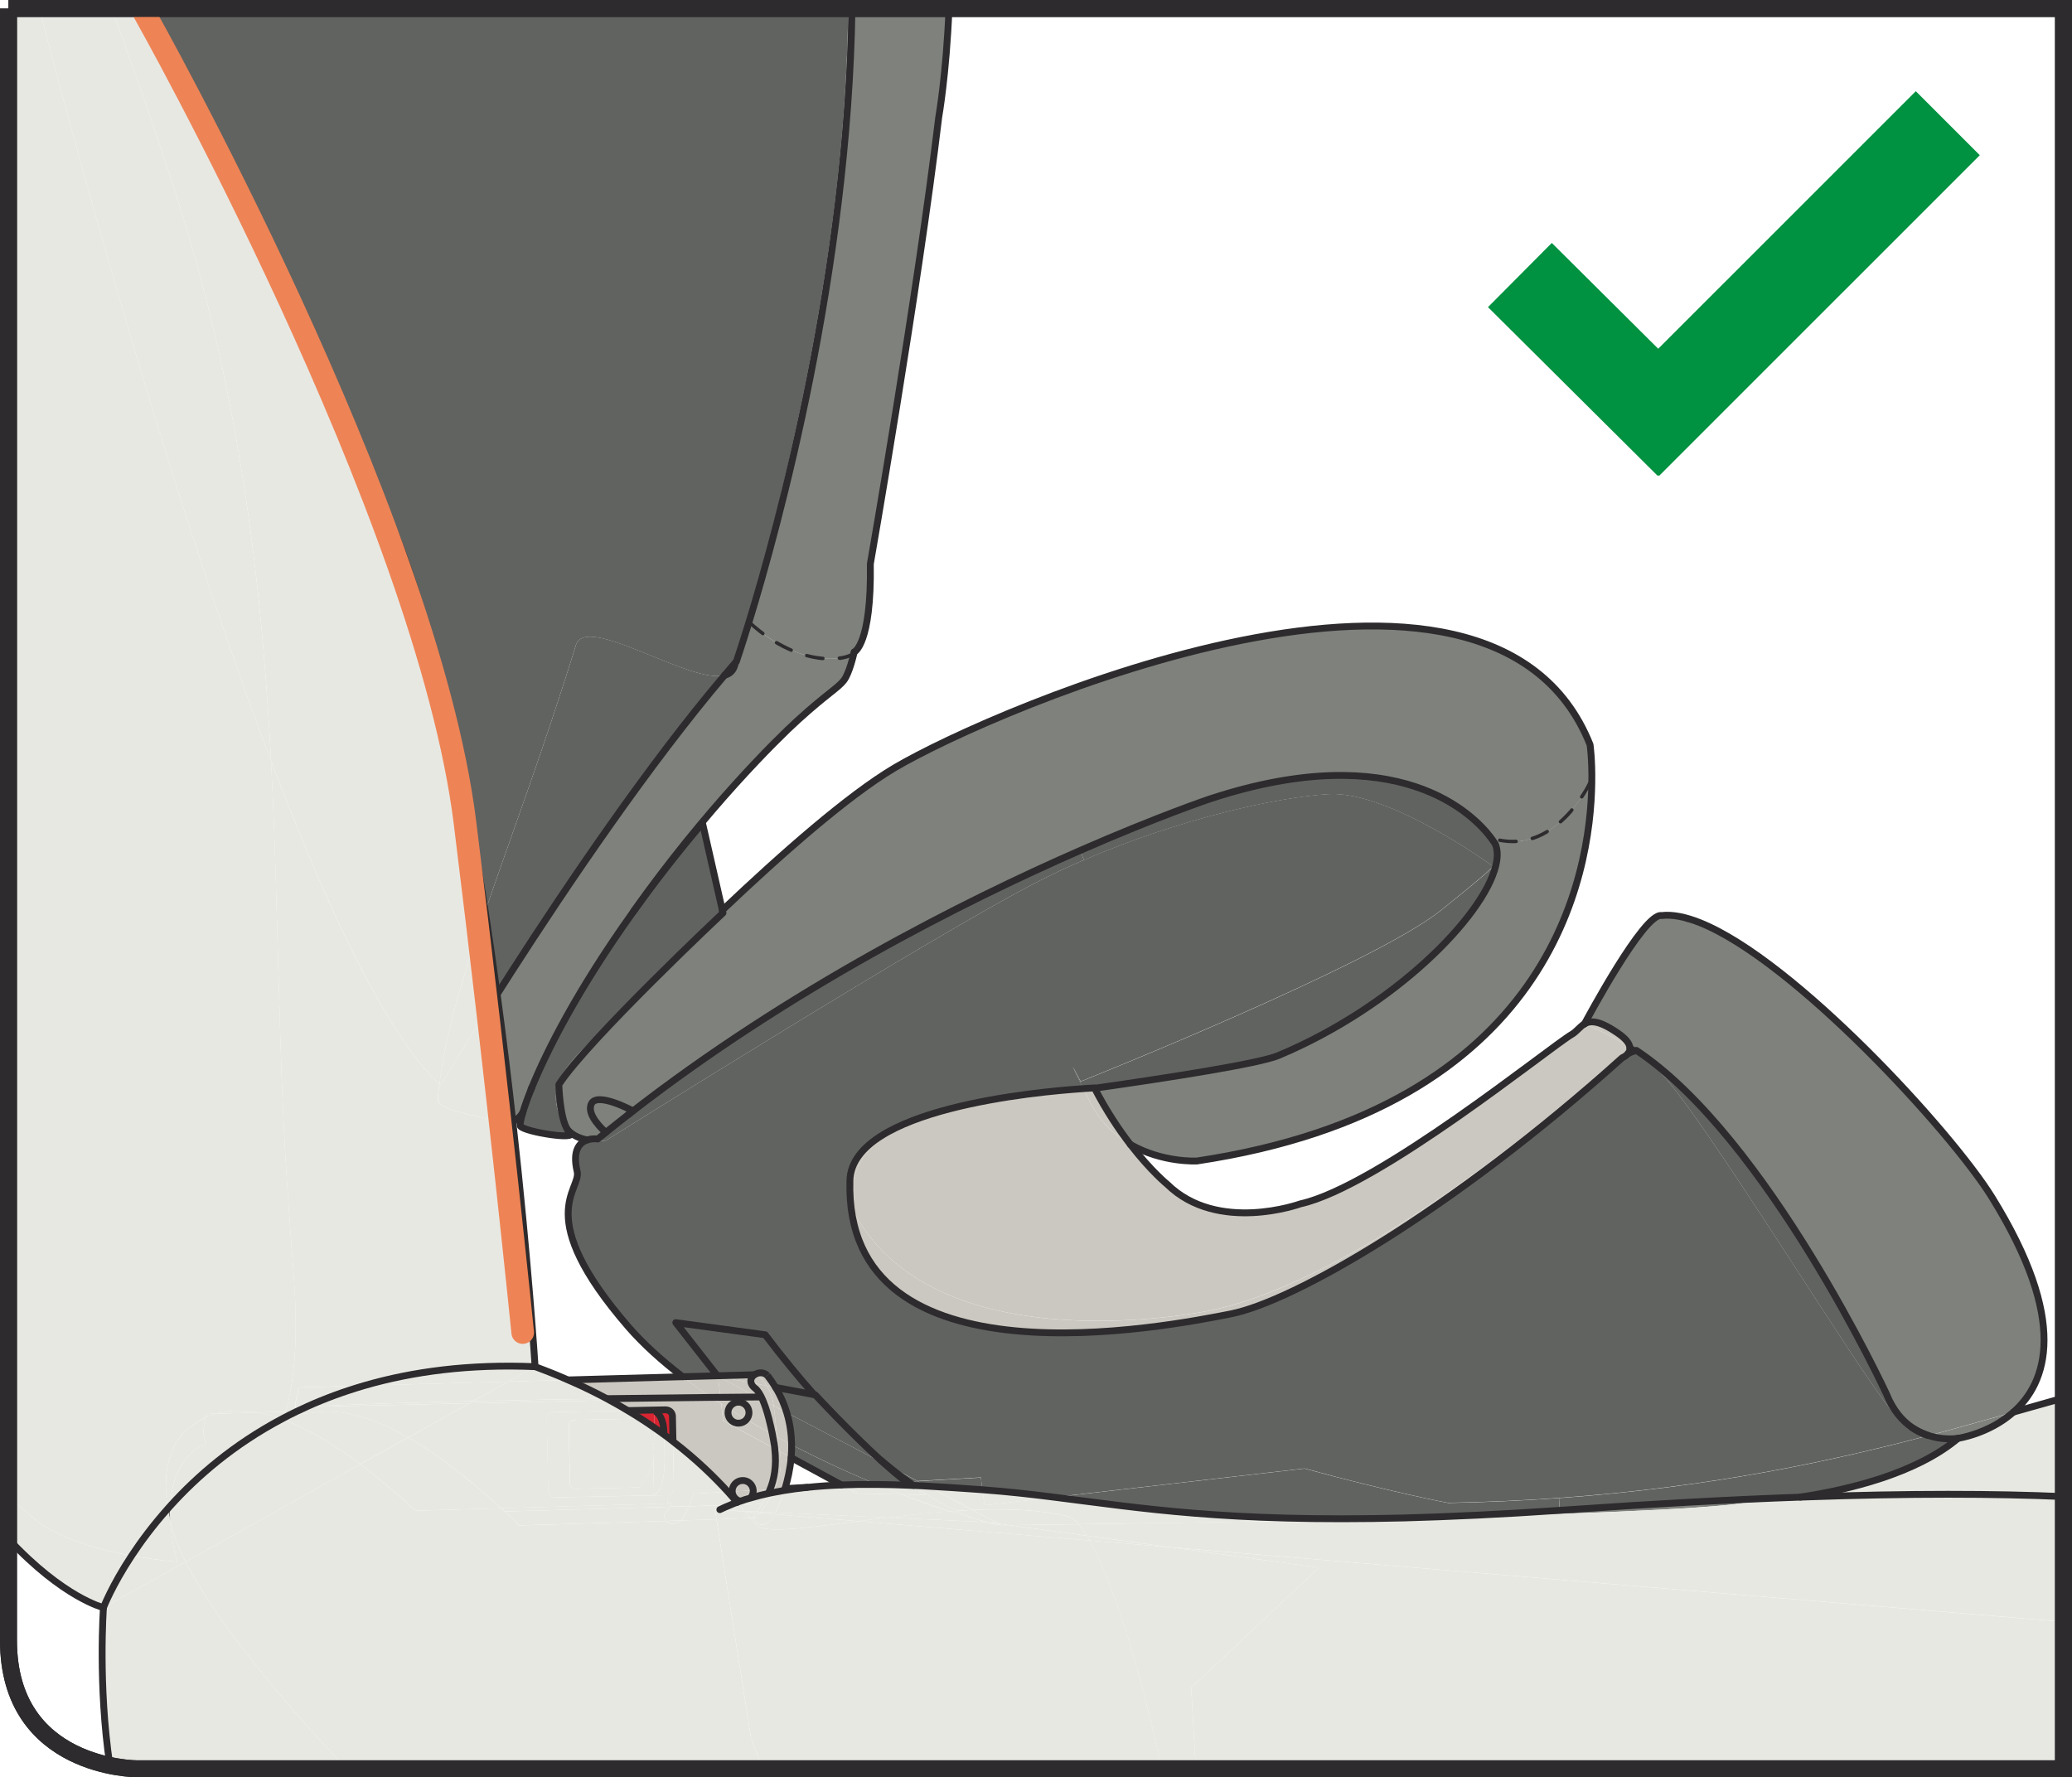
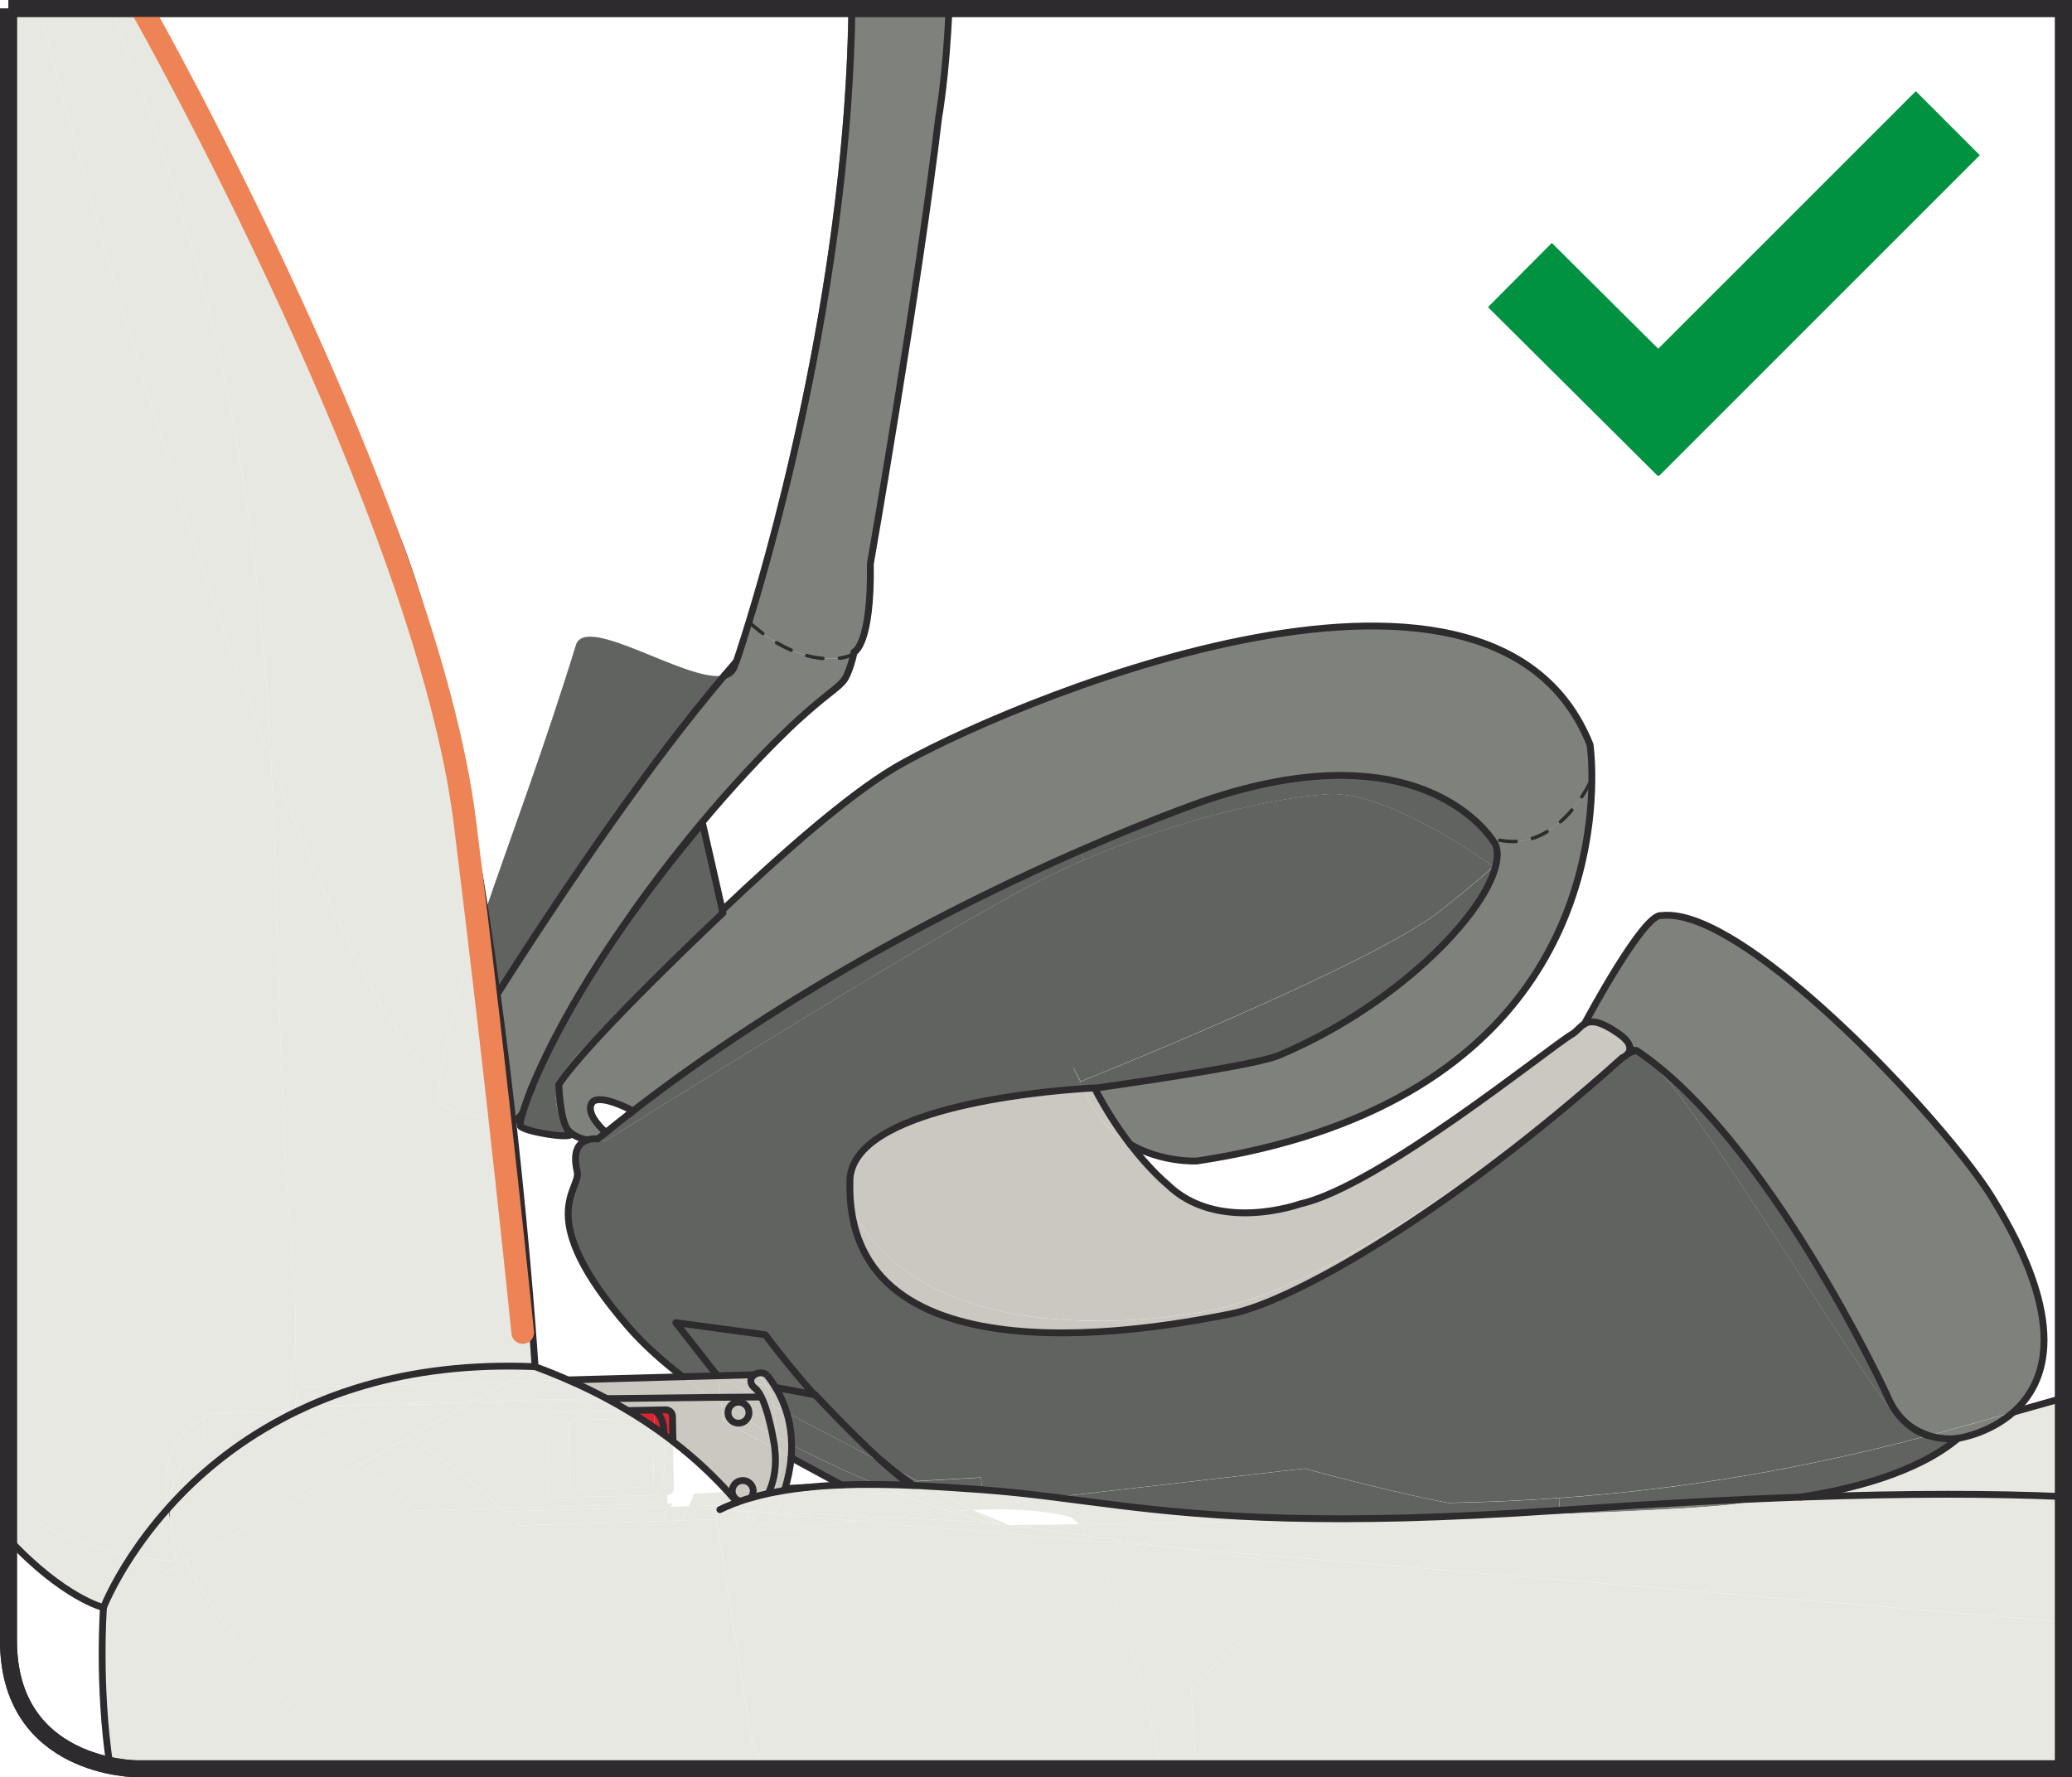
<svg xmlns="http://www.w3.org/2000/svg" xml:space="preserve" width="32.306mm" height="27.71mm" version="1.1" style="shape-rendering:geometricPrecision; text-rendering:geometricPrecision; image-rendering:optimizeQuality; fill-rule:evenodd; clip-rule:evenodd" viewBox="0 0 329.84 282.91">
  <defs>
    <style type="text/css">
   
    .str4 {stroke:#009240;stroke-width:14.41;stroke-miterlimit:4}
    .str2 {stroke:#2D2B2D;stroke-width:2.7;stroke-miterlimit:4}
    .str3 {stroke:#EE8455;stroke-width:3.6;stroke-linecap:round;stroke-linejoin:round;stroke-miterlimit:4}
    .str1 {stroke:#2D2B2D;stroke-width:1.09;stroke-miterlimit:10}
    .str0 {stroke:#2D2B2D;stroke-width:1.09;stroke-linecap:round;stroke-linejoin:round;stroke-miterlimit:10}
    .fil5 {fill:none;fill-rule:nonzero}
    .fil6 {fill:#2D2B2D;fill-rule:nonzero}
    .fil4 {fill:#D92432;fill-rule:nonzero}
    .fil0 {fill:#E8E8E3;fill-rule:nonzero}
    .fil2 {fill:#CBC8C1;fill-rule:nonzero}
    .fil1 {fill:#7E817C;fill-rule:nonzero}
    .fil3 {fill:#616361;fill-rule:nonzero}
   
  </style>
  </defs>
  <g id="Слой_x0020_1">
    <path class="fil0" d="M1.35 238.1c1.41,1.35 2.75,2.52 3.97,3.55 3.87,3.28 10.5,5.05 15.62,5.99 1.49,-2.26 3.4,-4.84 5.77,-7.5 -0.77,-4.8 -0.27,-10.07 3.63,-13.05 0.78,-0.6 1.58,-1.08 2.41,-1.44 0.03,-0.2 0.07,-0.38 0.08,-0.57l1.58 -0.04c2.09,-0.6 4.3,-0.61 6.58,-0.2l4.47 -0.13c1.67,-5.52 1.94,-13.1 1.27,-22.09 -1.73,-22.73 -1.84,-27.32 -2.7,-58.42 -0.11,-3.92 -0.23,-7.87 -0.37,-11.85 -0.15,-3.72 -0.32,-7.47 -0.51,-11.25 -17.78,-46.78 -33.9,-108.18 -36.89,-119.76l-4.91 0 0 236.75z" />
    <path class="fil0" d="M80.92 219.92l-5.57 3.11c7.28,-0.16 14.63,-0.3 21.26,-0.39 -1.91,-1.03 -3.97,-2.03 -6.17,-2.98l-9.52 0.26z" />
    <path class="fil1" d="M116.24 239.58l1.45 -0.04c-0.11,-0.13 -0.22,-0.26 -0.34,-0.39 -0.38,0.13 -0.75,0.27 -1.11,0.44z" />
    <path class="fil0" d="M106.69 239.85l-26.3 0.75 -0.01 0.02c0.68,0.61 1.32,1.2 1.91,1.75l0.25 0.44c8.6,-0.24 16.94,-0.5 23.56,-0.71 -0.12,-0.15 -0.23,-0.35 -0.33,-0.6 -0.13,-0.34 0.31,-0.84 0.92,-1.65z" />
    <path class="fil2" d="M122.16 218.95c-0.6,-0.58 -1.46,-0.51 -2.04,-0.12l0.36 -0.01c0.67,0.58 1.17,1.16 1.55,1.76l1.43 0.27c-0.38,-0.63 -0.81,-1.27 -1.3,-1.9z" />
    <path class="fil1" d="M223.6 241.69c24.36,-0.58 47.8,-1.4 54.17,-2.48 0,0 3.68,-0.13 8.82,-0.91 -10.71,0.38 -22.88,1.03 -36.79,2 -0.5,0.03 -0.99,0.07 -1.49,0.1 -9.34,0.64 -17.5,1.01 -24.71,1.21l0 0.08z" />
    <path class="fil0" d="M119.44 241.64c0.22,0 0.4,-0.01 0.54,-0.01 -0.08,-0.21 0.07,-0.48 0.33,-0.84l-1.68 -0.14c0.3,0.36 0.57,0.69 0.82,0.99z" />
    <path class="fil3" d="M237.8 137.76c0.09,-0.19 -0.28,0.02 -0.28,0.02 0,0 -16.28,-11.9 -25.96,-11.38 -8.33,0.46 -24.04,4.02 -38.99,10.48 -2.4,1.04 -4.79,2.14 -7.11,3.33 -16.83,8.57 -69.03,41.35 -69.03,41.35 0,0 -1.38,0.2 -2.94,-0.11 -1.18,0.39 -2.43,1.58 -1.61,5.02 0.7,2.95 -7.23,6.97 8.15,24.73 2.37,2.73 5.32,5.39 8.64,7.94l5.53 -0.15 -6.62 -8.46 14.23 1.93c2.72,3.59 5.32,6.76 7.8,9.54l0.18 0.03c0,0 5.28,5.72 10.37,10.36 0.3,0.25 0.59,0.5 0.89,0.73l5.01 2.63 10.07 -0.57c0.1,0.72 0.2,1.37 0.27,1.93 4.03,0.29 7.77,0.72 11.53,1.2l39.74 -4.56c6.93,1.9 12.63,3.26 16.61,4.16 3.98,0.9 6.23,1.31 6.23,1.31 6.18,-0.11 12.07,-0.38 17.68,-0.78 24.34,-1.74 43.46,-5.89 58.81,-9.94 -0.03,-0.01 -0.05,-0.01 -0.08,-0.03 -0.17,-0.05 -0.36,-0.11 -0.54,-0.2 -0.68,-0.25 -1.37,-0.6 -2.03,-1.06 -0.02,-0.01 -0.03,-0.02 -0.04,-0.03 -0.87,-0.56 -1.79,-1.27 -2.73,-2.17 -4.28,-4.13 -31.61,-49.49 -37.95,-54.99 -1.21,-1.05 -2.39,-1.95 -3.49,-2.73 -0.22,0.07 -0.54,0.2 -0.97,0.4l-0.01 0c-0.35,0.45 -0.9,0.65 -0.9,0.65 -27.31,24.54 -52.41,38.83 -62.32,40.79 -9.9,1.95 -61.69,12.28 -60.64,-21.28 0.35,-11.37 29.62,-14.07 37.16,-14.58 -1.19,-2.38 -1.63,-3.29 -1.68,-3.45 0.11,0.12 1.25,2.32 1.25,2.32 0,0 46.44,-18.53 57.32,-27.22 6.81,-5.45 8.29,-6.88 8.46,-7.19z" />
    <path class="fil0" d="M311.69 228.96c-6.71,5.63 -17.5,8.2 -25.11,9.35 17.54,-0.63 31.13,-0.56 41.9,-0.09l0 -15.69c-2.52,0.69 -5.17,1.45 -7.97,2.25 -3.93,3.49 -8.83,4.18 -8.83,4.18z" />
    <path class="fil0" d="M157.19 242.29c-0.55,-0.14 -1.11,-0.28 -1.69,-0.45 0.5,0.18 0.95,0.32 1.35,0.44l0.34 0.01z" />
    <path class="fil0" d="M47.56 220.85l10.43 -0.3c7.71,-2.24 16.72,-3.45 27.18,-3.01 0,0 -1.05,-16.67 -3.54,-38.98 -0.63,0.31 -1.4,0.37 -2.32,0.07 -4.34,-1.42 -9.76,-1.81 -9.6,-3.78 0.05,-0.75 0.13,-1.52 0.24,-2.29 -8.37,-7.81 -17.81,-27.74 -26.81,-51.45 0.2,3.78 0.36,7.52 0.51,11.25 0.14,3.97 0.26,7.93 0.37,11.85 0.86,31.11 0.97,35.69 2.7,58.42 0.68,8.99 0.4,16.56 -1.27,22.09l-4.47 0.13c1.27,0.22 2.56,0.58 3.85,1.04 0.76,-0.41 1.55,-0.82 2.36,-1.2 -0.5,-1.3 0.25,-2.66 0.36,-3.83z" />
    <path class="fil0" d="M110.45 237.77c-0.26,0.75 -0.54,1.42 -0.79,1.99l6.58 -0.19c0.36,-0.16 0.73,-0.31 1.11,-0.44 -0.45,-0.52 -0.94,-1.08 -1.48,-1.67l-5.43 0.31z" />
    <path class="fil0" d="M75.35 223.03c-9.59,0.22 -19.03,0.5 -26.45,0.86 -0.04,0.01 -0.08,0.03 -0.12,0.06l25.94 -0.57 0.63 -0.35z" />
    <path class="fil0" d="M157.19 242.29l-0.34 -0.01c1.69,0.48 2.6,0.5 2.6,0.5 -0.69,-0.13 -1.42,-0.3 -2.21,-0.48 -0.02,-0.01 -0.03,-0.01 -0.05,-0.01z" />
    <path class="fil0" d="M80.92 219.92l-22.92 0.63c-3.26,0.95 -6.29,2.07 -9.1,3.34 7.42,-0.36 16.86,-0.64 26.45,-0.86l5.57 -3.11z" />
    <path class="fil0" d="M141.28 241.57l15.57 0.71c-0.4,-0.12 -0.85,-0.26 -1.35,-0.44 -1.34,-0.35 -2.79,-0.77 -4.32,-1.27 -3.34,0.24 -6.7,0.6 -9.9,0.99z" />
    <path class="fil3" d="M144.22 235.87l-4.98 0.27c0.11,0.06 0.22,0.1 0.33,0.14 1.86,0.01 3.66,0.07 5.39,0.14 -0.24,-0.17 -0.48,-0.36 -0.73,-0.56z" />
    <path class="fil0" d="M120.31 240.79c-0.26,0.36 -0.4,0.63 -0.33,0.84 0.16,-0.01 0.25,-0.01 0.25,-0.01 0,0 0.28,-0.28 0.7,-0.79l-0.62 -0.04z" />
    <path class="fil0" d="M118.54 240.55c0.04,0.03 0.07,0.07 0.09,0.1l1.68 0.14c0.03,-0.05 0.08,-0.11 0.11,-0.16l-1.88 -0.08z" />
    <path class="fil3" d="M107.58 210.53l6.62 8.46 5.92 -0.16c0.58,-0.39 1.44,-0.46 2.04,0.12 0.49,0.63 0.92,1.27 1.3,1.9l6.14 1.16c-2.48,-2.78 -5.08,-5.95 -7.8,-9.54l-14.23 -1.93z" />
    <path class="fil0" d="M147.44 237.96c-0.7,-0.32 -1.54,-0.84 -2.48,-1.53 -1.73,-0.08 -3.53,-0.13 -5.39,-0.14 1.35,0.57 2.68,1.09 3.99,1.59l3.88 0.08z" />
    <path class="fil3" d="M146.06 235.77l-1.5 0.09c0.28,0.21 0.56,0.4 0.83,0.6 0.74,0.02 1.46,0.05 2.17,0.1l-1.51 -0.79z" />
    <path class="fil1" d="M27.11 239.71c-0.14,0.15 -0.27,0.3 -0.39,0.44 0.11,0.68 0.25,1.35 0.4,2.01 -0.05,-0.82 -0.07,-1.64 -0.01,-2.45z" />
    <path class="fil0" d="M160.66 242.77c-0.79,0.01 -1.2,0.01 -1.2,0.01 0,0 -0.91,-0.02 -2.6,-0.5l-15.57 -0.71c-1.58,0.19 -3.13,0.38 -4.61,0.58l36.79 3.07c-0.15,-0.26 -0.3,-0.51 -0.44,-0.75l-12.37 -1.69z" />
    <path class="fil0" d="M57.34 233.08l-27.81 15.53c4.34,8.53 14.09,20.79 25.67,32.95l66.19 0 -1.83 -4.84 -5.51 -34.88c-1.64,0.05 -3.55,0.11 -5.69,0.19 -0.49,0.35 -1.57,0.95 -2.26,0.08 -6.62,0.21 -14.96,0.47 -23.56,0.71l-0.25 -0.44c-0.59,-0.55 -1.23,-1.14 -1.91,-1.75 -0.2,-0.19 -0.39,-0.37 -0.6,-0.55l-13.59 0.39 0.25 0.25c-2.52,-2.3 -5.66,-5.07 -9.1,-7.64z" />
    <path class="fil0" d="M167.93 238.33c-3.76,-0.48 -7.5,-0.91 -11.53,-1.2l0.16 1.27c0.1,0.77 0.14,1.22 0.14,1.22l11.22 -1.29z" />
    <path class="fil0" d="M113.82 240.33l0.24 1.51c2.54,-0.09 4.4,-0.15 5.39,-0.2 -0.25,-0.31 -0.52,-0.63 -0.82,-0.99l-2.54 -0.22 -2.27 -0.1z" />
    <path class="fil0" d="M120.35 242.73c1.21,1.42 7.86,0.51 16.32,-0.58l-13.34 -1.11c-0.31,0.59 -0.5,0.92 -0.5,0.92 0,0 -2.05,1.85 -2.85,-0.32l0 -0.01c-0.13,0 -0.32,0.01 -0.54,0.01 0.34,0.42 0.64,0.79 0.91,1.09z" />
    <path class="fil4" d="M104.2 224.61l-0.06 2.64c0.54,0.36 1.05,0.73 1.55,1.1 -0.01,-0.12 -0.01,-0.22 -0.01,-0.33 -0.07,-2.96 -1.49,-3.42 -1.49,-3.42z" />
-     <path class="fil0" d="M154.83 240.36l4.15 2.18 1.67 0.23c1.86,-0.02 5.76,-0.07 11.06,-0.14 -0.59,-0.68 -1.15,-1.1 -1.67,-1.23 -4.38,-1.08 -9.69,-1.28 -15.21,-1.04z" />
+     <path class="fil0" d="M154.83 240.36l4.15 2.18 1.67 0.23z" />
    <path class="fil0" d="M120.31 240.79l0.62 0.04c0.05,-0.06 0.1,-0.11 0.15,-0.17l-0.67 -0.03c-0.03,0.05 -0.08,0.11 -0.11,0.16z" />
    <path class="fil0" d="M158.98 242.55l0.47 0.24c0,0 0.42,0 1.2,-0.01l-1.67 -0.23z" />
    <path class="fil0" d="M122.83 241.96c0,0 0.2,-0.33 0.5,-0.92l-2.4 -0.21c-0.42,0.5 -0.7,0.79 -0.7,0.79 0,0 -0.09,0 -0.25,0.01l0 0.01c0.8,2.16 2.85,0.32 2.85,0.32z" />
    <path class="fil3" d="M139.24 236.15l-2.56 0.14c0.97,-0.01 1.93,-0.01 2.88,0 -0.11,-0.04 -0.22,-0.09 -0.33,-0.14z" />
    <path class="fil0" d="M26.72 240.14c-2.37,2.66 -4.28,5.24 -5.77,7.5 4.1,0.74 7.22,0.96 7.22,0.96 -0.52,-1.98 -0.93,-4.21 -1.05,-6.45 -0.15,-0.66 -0.3,-1.33 -0.4,-2.01z" />
    <path class="fil0" d="M116.09 240.43l2.54 0.22c-0.02,-0.03 -0.04,-0.07 -0.09,-0.1l-2.45 -0.12z" />
    <path class="fil0" d="M122.3 237.73c-0.34,0.71 -0.71,1.3 -1.06,1.79 -0.31,0.44 -0.59,0.8 -0.82,1.1l0.67 0.03c0.57,-0.71 1.34,-1.78 1.99,-3.09 -0.26,0.05 -0.52,0.11 -0.77,0.16z" />
    <path class="fil0" d="M70.16 172.75c-0.07,-0.07 -0.13,-0.12 -0.2,-0.19 -0.11,0.77 -0.19,1.54 -0.24,2.29 -0.15,1.97 5.27,2.36 9.6,3.78 0.92,0.31 1.68,0.24 2.32,-0.07 -0.71,-6.4 -1.54,-13.24 -2.5,-20.3 -5.49,8.63 -8.98,14.48 -8.98,14.48z" />
    <path class="fil2" d="M122.97 228.34c0.22,1.1 0.33,1.87 0.33,1.87 0.02,0.14 0.03,0.28 0.04,0.41l0.81 0.44c-0.01,-0.05 -0.02,-0.1 -0.03,-0.15 -0.16,-0.75 -0.28,-1.47 -0.38,-2.14 -0.26,-0.14 -0.51,-0.28 -0.76,-0.43z" />
    <path class="fil2" d="M115.88 237.47l0.67 -0.04 0 -0.01c-0.04,-0.92 0.68,-1.7 1.59,-1.75 0.92,-0.04 1.7,0.65 1.76,1.57l2.68 -0.15c0.64,-1.57 1.07,-3.67 0.76,-6.46l-8.22 -4.45 -0.32 -2.7c-0.48,-0.31 -0.95,-0.61 -1.41,-0.93l-16.32 0.36c0.99,0.54 1.96,1.08 2.87,1.64l4.25 -0.09 1.74 -0.03c0.6,-0.01 1.09,0.44 1.11,0.99l0.08 4.03c3.75,2.88 6.6,5.68 8.75,8.03z" />
    <path class="fil0" d="M30.34 227.1c-3.9,2.98 -4.4,8.24 -3.63,13.05 0.12,-0.14 0.25,-0.28 0.39,-0.44 0.15,-3.22 1.05,-6.24 3.22,-8.24 0.81,-0.73 1.65,-1.3 2.54,-1.69l-0.13 -0.38c-0.68,-1.22 -0.2,-2.54 0.02,-3.73 -0.83,0.36 -1.64,0.84 -2.41,1.44z" />
    <path class="fil0" d="M108.37 242.02c-0.72,0.02 -1.49,0.04 -2.26,0.08 0.69,0.87 1.77,0.27 2.26,-0.08z" />
    <path class="fil0" d="M104.08 231.21c0,0.12 0,0.24 -0.01,0.37l-0.12 6.42c2.35,-0.75 1.84,-6.58 1.75,-9.65 -0.5,-0.37 -1.02,-0.74 -1.55,-1.1l-0.07 3.96z" />
    <path class="fil3" d="M91.67 102.7c-5.07,16.44 -10.32,30.37 -14.43,42.37 0.68,4.44 1.32,8.87 1.9,13.2 0.71,-1.13 1.46,-2.29 2.24,-3.51 8.95,-13.91 21.93,-33.1 33.97,-47.28 -5.47,1.5 -22.09,-9.95 -23.68,-4.79z" />
    <path class="fil0" d="M171.71 242.63c0.43,0.48 0.86,1.1 1.31,1.83l13.3 1.83 142.17 11.86 0 -19.94c-10.77,-0.47 -24.36,-0.54 -41.9,0.09 -5.14,0.77 -8.82,0.91 -8.82,0.91 -6.37,1.08 -29.81,1.9 -54.17,2.48 -19.46,0.46 -39.5,0.77 -51.89,0.94z" />
    <path class="fil0" d="M80.92 219.92l9.52 -0.26c-1.66,-0.74 -3.42,-1.44 -5.26,-2.12l-4.26 2.38z" />
    <path class="fil0" d="M120.93 240.83l2.4 0.21c0.04,-0.09 0.09,-0.17 0.13,-0.27l-2.38 -0.11c-0.06,0.07 -0.1,0.12 -0.15,0.17z" />
    <path class="fil3" d="M174.25 173.23c12.01,-1.71 26.21,-3.93 29.26,-5.21 18.5,-7.75 32.62,-22.13 34.59,-30.18l-0.3 -0.08c-0.16,0.32 -1.65,1.75 -8.46,7.19 -10.87,8.69 -57.32,27.22 -57.32,27.22 0,0 -1.14,-2.21 -1.25,-2.33 0.05,0.16 0.49,1.07 1.68,3.45 1.11,-0.09 1.76,-0.11 1.76,-0.11 0.01,0.01 0.01,0.02 0.02,0.03z" />
    <path class="fil0" d="M157.25 242.31l1.74 0.24 -4.15 -2.18c-0.85,0.03 -1.7,0.09 -2.57,0.14 1.22,0.59 2.31,1.03 3.23,1.34 0.58,0.16 1.15,0.31 1.69,0.45 0.02,0 0.03,0 0.05,0.01z" />
    <path class="fil0" d="M32.84 225.09c-0.01,0.19 -0.04,0.37 -0.08,0.57 0.55,-0.25 1.09,-0.46 1.66,-0.61l-1.58 0.04z" />
    <path class="fil0" d="M158.98 242.55l-1.74 -0.24c0.79,0.19 1.52,0.35 2.21,0.48l-0.47 -0.24z" />
    <path class="fil0" d="M5.32 241.65c-1.23,-1.04 -2.56,-2.2 -3.97,-3.55l0 6.88c8.76,9.4 15.12,10.92 15.12,10.92 0,0 1.31,-3.44 4.48,-8.25 -5.12,-0.94 -11.76,-2.72 -15.62,-5.99z" />
    <path class="fil0" d="M123.46 240.77l17.82 0.81c3.2,-0.39 6.56,-0.75 9.9,-0.99 -2.37,-0.76 -4.94,-1.66 -7.63,-2.7l-7.11 -0.15 -2.37 -1.29 -5.59 0.32c-1.21,0.13 -2.41,0.28 -3.59,0.48 -0.48,1.5 -1.02,2.71 -1.42,3.53z" />
    <path class="fil0" d="M124.97 236.96c-0.03,0.1 -0.07,0.18 -0.09,0.28 1.18,-0.2 2.38,-0.35 3.59,-0.48l-3.51 0.2z" />
    <path class="fil0" d="M113.82 240.33l2.27 0.1 -1.5 -0.12c0.54,-0.26 1.08,-0.51 1.65,-0.73l-6.58 0.19c-0.58,1.3 -1.04,2.05 -1.04,2.05 0,0 -0.1,0.09 -0.26,0.21 2.14,-0.08 4.05,-0.13 5.69,-0.18l-0.24 -1.51z" />
    <path class="fil2" d="M121.13 222.38l-0.58 0.01 0.87 0.46c-0.36,-0.83 -0.75,-1.5 -1.2,-1.84 -0.38,-0.3 -0.59,-0.6 -0.66,-0.9l-5.27 -0.99 6.24 3.27 0.59 0z" />
    <path class="fil0" d="M160.66 242.77l12.37 1.69c-0.45,-0.73 -0.89,-1.35 -1.31,-1.83 -5.3,0.08 -9.2,0.12 -11.06,0.14z" />
    <path class="fil3" d="M139.24 236.15c-4.3,-1.78 -8.81,-3.86 -13.22,-6.17 0.01,0.71 -0.02,1.4 -0.08,2.05l7.99 4.33c0.92,-0.03 1.85,-0.05 2.75,-0.08l2.56 -0.14z" />
    <path class="fil0" d="M27.11 239.71c-0.06,0.81 -0.04,1.63 0.01,2.45 0.16,0.72 0.36,1.42 0.57,2.08 0.41,1.31 1.04,2.77 1.85,4.37l27.81 -15.53c-3.92,-2.95 -8.24,-5.66 -12.5,-7.19 -7.63,4.05 -13.43,9.06 -17.73,13.82z" />
    <path class="fil0" d="M121.24 239.52c0.35,-0.49 0.72,-1.08 1.06,-1.79 -0.96,0.21 -1.9,0.44 -2.82,0.72 -0.3,0.33 -0.7,0.54 -1.17,0.56 -0.15,0.01 -0.31,-0.01 -0.45,-0.04 -0.17,0.04 -0.34,0.1 -0.5,0.17 0.12,0.13 0.23,0.26 0.34,0.39l3.41 -0.1 0.13 0.09z" />
    <path class="fil0" d="M145.39 236.45c2.62,1.82 4.93,3.13 6.87,4.05 0.86,-0.05 1.72,-0.11 2.57,-0.14l-7.27 -3.81c-0.71,-0.04 -1.43,-0.08 -2.17,-0.1z" />
    <path class="fil0" d="M171.71 242.63c12.39,-0.16 32.43,-0.48 51.89,-0.94l0 -0.08c-28.37,0.71 -42.13,-1.59 -55.67,-3.29l-11.22 1.29c0,0 -0.04,-0.45 -0.14,-1.22l-0.16 -1.27c-0.46,-0.03 -0.92,-0.07 -1.39,-0.1 -2.04,-0.13 -4.6,-0.33 -7.45,-0.48l7.27 3.81c5.52,-0.24 10.83,-0.04 15.21,1.04 0.52,0.13 1.08,0.56 1.67,1.23z" />
    <path class="fil0" d="M64.96 228.83l-7.61 4.25c3.44,2.58 6.58,5.34 9.1,7.64l-0.25 -0.25 13.59 -0.39c-3.99,-3.6 -9.27,-8.07 -14.83,-11.25z" />
    <path class="fil1" d="M238.04 134.39c0.38,0.93 0.39,2.1 0.05,3.45 -1.97,8.05 -16.09,22.43 -34.59,30.18 -3.05,1.28 -17.25,3.49 -29.26,5.21 1.89,3.64 3.89,6.62 5.68,8.94 5.12,2.95 10.61,2.64 10.61,2.64 56.44,-8.49 62.66,-45.54 62.86,-60.24l-0.3 0c0,0 -5.58,12.08 -15.71,8.84 0.45,0.6 0.66,0.97 0.66,0.97z" />
    <path class="fil0" d="M121.1 239.43l-3.41 0.1c0.31,0.36 0.59,0.7 0.84,1.02l1.88 0.08c0.23,-0.31 0.51,-0.67 0.82,-1.1l-0.13 -0.09z" />
    <path class="fil1" d="M79.14 158.27c0.96,7.05 1.79,13.9 2.5,20.3 0.64,-0.28 1.16,-0.81 1.55,-1.41 0.28,-0.95 0.72,-2.22 1.34,-3.76 0.01,-0.04 0.01,-0.07 0.01,-0.07 0.03,-0.08 0.07,-0.15 0.11,-0.23 2.38,-5.86 7.31,-15.6 16.04,-27.82 0.06,-0.07 0.1,-0.13 0.15,-0.21 11.44,-16.24 22.98,-27.55 26.12,-30.41 4.76,-4.32 6.37,-5.1 7.35,-6.35 0.91,-1.19 1.57,-4.14 1.65,-4.51 -0.41,1 -8.04,3.17 -16.74,-4.8 -1.25,4.06 -2.02,6.31 -2.02,6.31 -0.04,0.05 -0.09,0.1 -0.13,0.15 -0.04,0.16 -0.1,0.33 -0.14,0.49 -0.25,0.84 -0.81,1.32 -1.59,1.53 -12.04,14.17 -25.02,33.37 -33.97,47.28 -0.78,1.21 -1.53,2.38 -2.24,3.51z" />
    <path class="fil0" d="M61.35 81.23c-8.84,-19.57 -23.27,-49.11 -38.82,-79.88l-4.76 0c5.55,15.22 10.9,30.44 14.57,44.42 6.85,26.12 9.53,51.17 10.81,75.35 9,23.7 18.44,43.64 26.81,51.45 0.94,-7.93 3.66,-16.97 7.28,-27.49 -3.71,-23.93 -8.89,-48.38 -15.89,-63.84z" />
    <path class="fil2" d="M126.02 229.98c-0.78,-0.39 -1.53,-0.81 -2.28,-1.21 0.1,0.67 0.22,1.39 0.38,2.14 0.01,0.06 0.02,0.1 0.03,0.15l1.79 0.97c0.05,-0.66 0.09,-1.34 0.08,-2.05z" />
    <path class="fil3" d="M140.86 233.04l-15.61 -8.18c0.54,1.76 0.75,3.48 0.78,5.12 4.41,2.3 8.92,4.39 13.22,6.17l4.98 -0.27c-1.05,-0.82 -2.2,-1.79 -3.37,-2.84z" />
    <path class="fil2" d="M126.02 229.98c-0.02,-1.64 -0.24,-3.36 -0.78,-5.12l-2.08 -1.09c0.24,1.44 0.3,3.07 0.57,5 0.75,0.4 1.51,0.82 2.28,1.21z" />
    <path class="fil4" d="M99.95 224.54c1.5,0.9 2.9,1.8 4.2,2.71l0.06 -2.64 0 -0.15 -4.25 0.09z" />
    <path class="fil3" d="M306.99 228.53c-15.35,4.05 -34.47,8.2 -58.81,9.94l0.13 1.94c0.49,-0.03 0.98,-0.07 1.49,-0.1 13.91,-0.97 26.08,-1.62 36.79,-2 7.6,-1.15 18.4,-3.71 25.11,-9.35 0,0 -0.03,0.01 -0.1,0.01 -0.05,0.01 -0.12,0.02 -0.21,0.03l-0.04 0c-0.13,0.02 -0.27,0.03 -0.41,0.03 -1.04,0.08 -2.32,0.01 -3.78,-0.47 -0.05,-0.01 -0.1,-0.02 -0.14,-0.04l-0.01 0z" />
    <path class="fil0" d="M103.95 238l0.12 -6.42c-0.07,1.52 -0.69,3.29 -2.34,5.2l-10.12 0.21c-0.48,0.01 -0.87,-0.35 -0.89,-0.81l-0.19 -9.31c-0.01,-0.46 0.37,-0.83 0.85,-0.84l10.11 -0.21c0,0 2.55,2.1 2.58,5.39l0.07 -3.96c-1.3,-0.91 -2.7,-1.81 -4.2,-2.71l-11.84 0.24c-0.6,0.01 -1.08,0.47 -1.07,1.04l0.24 11.54c0.01,0.57 0.5,1.02 1.1,1l15.57 -0.32 0 -0.04z" />
    <path class="fil2" d="M97.08 222.9l16.32 -0.36c-0.06,-0.03 -0.11,-0.07 -0.15,-0.1 -4.33,0.04 -10.13,0.11 -16.64,0.2 0.16,0.09 0.32,0.16 0.47,0.26z" />
    <path class="fil0" d="M186.32 246.3l-13.3 -1.83c0.14,0.24 0.28,0.49 0.44,0.75l12.86 1.08z" />
    <path class="fil0" d="M50.44 224.81c4.59,-0.6 9.66,1.22 14.52,4.02l9.76 -5.45 -25.94 0.57c-0.54,0.24 -1.06,0.48 -1.57,0.73 0.05,0.15 0.14,0.32 0.24,0.47l0.16 0 2.83 -0.34z" />
    <path class="fil2" d="M123.17 223.77c-0.2,-1.16 -0.5,-2.2 -1.14,-3.19l-2.47 -0.47c0.07,0.3 0.27,0.6 0.66,0.9 0.45,0.35 0.84,1.02 1.2,1.85l1.75 0.92z" />
    <path class="fil4" d="M107.05 225.41c-0.02,-0.56 -0.51,-1 -1.11,-0.99l-1.74 0.03 0 0.15c0,0 1.42,0.46 1.49,3.42 0,0.11 0,0.21 0.01,0.33 0.49,0.36 0.97,0.72 1.43,1.09l-0.08 -4.03z" />
    <path class="fil1" d="M307.15 228.57c1.56,0.48 2.96,0.51 3.78,0.47 0.16,-0.01 0.31,-0.02 0.41,-0.03l0.04 0c0.07,-0.01 0.14,-0.02 0.21,-0.03 0.07,0 0.1,-0.01 0.1,-0.01 0,0 4.89,-0.69 8.83,-4.18 -4.16,1.18 -8.65,2.46 -13.51,3.75 0.04,0.02 0.09,0.03 0.14,0.04z" />
-     <path class="fil0" d="M110.45 237.77l5.43 -0.31c-2.15,-2.35 -5,-5.14 -8.75,-8.03l0.15 7.52c0.01,0.56 -0.47,1.03 -1.07,1.04l0.03 1.32 0.66 -0.02 0.12 0.1c-0.11,0.16 -0.22,0.31 -0.33,0.45l2.97 -0.09c0.25,-0.57 0.52,-1.23 0.79,-1.99z" />
    <path class="fil3" d="M230.5 239.24c0,0 -2.25,-0.42 -6.23,-1.31 -3.98,-0.9 -9.68,-2.26 -16.61,-4.16l-39.74 4.56c13.54,1.69 27.29,4 55.67,3.29 7.21,-0.2 15.37,-0.57 24.71,-1.21l-0.13 -1.94c-5.6,0.39 -11.49,0.67 -17.68,0.78z" />
    <path class="fil0" d="M58 220.56l22.92 -0.63 4.26 -2.38c-10.47,-0.44 -19.47,0.78 -27.18,3.01z" />
    <path class="fil0" d="M103.95 238.05l2.26 -0.04c0.6,-0.01 1.08,-0.48 1.07,-1.04l-0.15 -7.52c-0.46,-0.37 -0.94,-0.73 -1.43,-1.09 0.09,3.07 0.6,8.9 -1.75,9.65l0 0.04z" />
    <path class="fil0" d="M152.26 240.5c-0.36,0.02 -0.72,0.04 -1.08,0.08 1.53,0.49 2.97,0.92 4.32,1.27 -0.93,-0.32 -2.01,-0.75 -3.23,-1.34z" />
    <path class="fil1" d="M118.31 239.01c0.47,-0.02 0.87,-0.23 1.17,-0.56 -0.55,0.14 -1.09,0.32 -1.62,0.51 0.14,0.03 0.3,0.06 0.45,0.04z" />
    <path class="fil0" d="M134.07 236.44l2.37 1.29 7.11 0.15c-1.31,-0.5 -2.63,-1.03 -3.99,-1.59 -0.95,-0.01 -1.91,-0.01 -2.88,0l-2.61 0.15z" />
    <path class="fil0" d="M106.25 239.32l-0.03 -1.32 -2.26 0.04 -15.57 0.32c-0.6,0.01 -1.09,-0.44 -1.1,-1l-0.24 -11.54c-0.01,-0.57 0.47,-1.03 1.07,-1.04l11.84 -0.24c-0.92,-0.56 -1.88,-1.1 -2.87,-1.64l-22.36 0.48 -9.76 5.45c5.56,3.18 10.84,7.64 14.83,11.25l26.46 -0.75z" />
    <path class="fil2" d="M115.13 226.17l8.22 4.45c-0.01,-0.13 -0.02,-0.27 -0.04,-0.41 0,0 -0.11,-0.76 -0.33,-1.87 -1.41,-0.76 -2.8,-1.56 -4.15,-2.37 -0.28,0.33 -0.7,0.55 -1.18,0.57 -0.92,0.05 -1.71,-0.67 -1.75,-1.58 -0.01,-0.25 0.03,-0.49 0.12,-0.71 -0.4,-0.25 -0.81,-0.51 -1.2,-0.77l0.32 2.7z" />
    <path class="fil0" d="M47.28 223.99c0.52,-0.03 1.06,-0.06 1.62,-0.09 2.81,-1.27 5.85,-2.39 9.1,-3.34l-10.43 0.3c-0.11,1.17 -0.86,2.53 -0.36,3.83 0.51,-0.25 1.04,-0.49 1.57,-0.73l-1.5 0.03z" />
    <path class="fil2" d="M122.58 237.09c-0.09,0.23 -0.19,0.45 -0.28,0.64 0.25,-0.06 0.51,-0.11 0.77,-0.16 0.08,-0.16 0.16,-0.34 0.23,-0.51l-0.72 0.03z" />
    <path class="fil1" d="M47.28 223.99l1.5 -0.03c0.04,-0.02 0.08,-0.04 0.12,-0.05 -0.56,0.03 -1.09,0.05 -1.62,0.09z" />
    <path class="fil0" d="M123.33 241.04l13.34 1.11c1.49,-0.2 3.03,-0.39 4.61,-0.58l-17.82 -0.81c-0.04,0.1 -0.09,0.19 -0.13,0.27z" />
    <path class="fil3" d="M146.06 235.77l1.51 0.79c2.85,0.15 5.41,0.35 7.45,0.48 0.47,0.03 0.93,0.07 1.39,0.1 -0.08,-0.57 -0.17,-1.21 -0.27,-1.93l-10.07 0.57z" />
    <path class="fil0" d="M55.2 281.56c-11.58,-12.16 -21.33,-24.42 -25.67,-32.95l-13.07 7.29c0,0 -0.9,12.32 1.02,25.13 2.51,0.52 4.29,0.52 4.29,0.52l0 0 33.43 0z" />
    <polygon class="fil0" points="328.49,258.17 186.32,246.3 209.95,249.54 189.63,268.65 190.35,281.56 328.49,281.56 " />
    <path class="fil0" d="M30.33 231.46c-2.17,2 -3.07,5.02 -3.22,8.24 4.3,-4.76 10.11,-9.77 17.73,-13.82 -1.29,-0.46 -2.58,-0.82 -3.85,-1.04l-6.58 0.2c-0.57,0.15 -1.11,0.36 -1.66,0.61 -0.22,1.19 -0.7,2.51 -0.02,3.73l0.13 0.38c-0.89,0.39 -1.73,0.96 -2.54,1.69z" />
    <path class="fil0" d="M109.66 239.76l-2.97 0.09c-0.61,0.81 -1.05,1.31 -0.92,1.65 0.1,0.25 0.21,0.45 0.33,0.6 0.77,-0.03 1.54,-0.05 2.26,-0.08 0.16,-0.12 0.26,-0.21 0.26,-0.21 0,0 0.46,-0.75 1.04,-2.05z" />
    <path class="fil0" d="M44.84 225.88c4.26,1.54 8.58,4.25 12.5,7.19l7.61 -4.25c-4.86,-2.8 -9.93,-4.62 -14.52,-4.02l-2.83 0.34 -0.16 0c-0.1,-0.15 -0.19,-0.32 -0.24,-0.47 -0.81,0.38 -1.59,0.79 -2.36,1.2z" />
    <path class="fil0" d="M121.08 240.66l2.38 0.11c0.4,-0.82 0.94,-2.03 1.42,-3.53 -0.61,0.1 -1.21,0.21 -1.81,0.33 -0.64,1.31 -1.42,2.38 -1.99,3.09z" />
    <path class="fil0" d="M114.59 240.31l1.5 0.12 2.45 0.12c-0.25,-0.32 -0.54,-0.66 -0.84,-1.02l-1.45 0.04c-0.57,0.22 -1.11,0.47 -1.65,0.73z" />
    <path class="fil0" d="M147.44 237.96l-3.88 -0.08c2.69,1.04 5.26,1.93 7.63,2.7 0.36,-0.03 0.72,-0.06 1.08,-0.08 -1.94,-0.92 -4.25,-2.23 -6.87,-4.05 -0.14,-0.02 -0.3,-0.02 -0.44,-0.02 0.94,0.69 1.78,1.21 2.48,1.53z" />
    <path class="fil1" d="M128.48 236.76l5.59 -0.32 -0.14 -0.08c-1.82,0.08 -3.65,0.21 -5.45,0.39z" />
    <path class="fil0" d="M70.16 172.75c0,0 3.49,-5.85 8.98,-14.48 -0.58,-4.34 -1.22,-8.76 -1.9,-13.2 -3.62,10.53 -6.34,19.57 -7.28,27.49 0.07,0.07 0.13,0.12 0.2,0.19z" />
    <path class="fil2" d="M115.88 237.47c0.54,0.59 1.03,1.15 1.48,1.67 0.16,-0.08 0.33,-0.13 0.5,-0.17 -0.72,-0.15 -1.27,-0.77 -1.31,-1.54l-0.67 0.04z" />
    <path class="fil2" d="M96.61 222.64c6.51,-0.09 12.31,-0.15 16.64,-0.2 -1.59,-1.07 -3.12,-2.17 -4.58,-3.3l-18.23 0.51c2.21,0.95 4.26,1.95 6.17,2.98z" />
    <path class="fil2" d="M123.3 237.05c-0.07,0.17 -0.15,0.35 -0.23,0.51 0.6,-0.12 1.2,-0.23 1.81,-0.33 0.02,-0.1 0.05,-0.19 0.09,-0.28l-1.67 0.1z" />
    <path class="fil0" d="M96.61 222.64c-6.63,0.1 -13.98,0.23 -21.26,0.39l-0.63 0.35 22.36 -0.48c-0.15,-0.1 -0.31,-0.17 -0.47,-0.26z" />
    <path class="fil0" d="M190.35 281.56l-0.72 -12.91 20.32 -19.11 -23.63 -3.24 -12.86 -1.08c3.92,6.99 8.54,22.32 11.43,36.34l5.46 0z" />
    <path class="fil0" d="M16.47 255.9l13.07 -7.29c-0.81,-1.59 -1.43,-3.06 -1.85,-4.37 -0.21,-0.67 -0.4,-1.36 -0.57,-2.08 0.12,2.24 0.52,4.48 1.05,6.45 0,0 -3.13,-0.22 -7.22,-0.96 -3.17,4.82 -4.48,8.25 -4.48,8.25z" />
    <path class="fil0" d="M114.06 241.84l5.51 34.88 1.83 4.84 63.5 0c-2.88,-14.02 -7.5,-29.35 -11.43,-36.34l-36.79 -3.07c-8.47,1.09 -15.11,2 -16.32,0.58 -0.26,-0.31 -0.57,-0.68 -0.91,-1.09 -0.98,0.04 -2.85,0.11 -5.39,0.2z" />
    <path class="fil3" d="M144.56 235.85l-0.34 0.02c0.25,0.2 0.49,0.38 0.73,0.56 0.14,0 0.29,0 0.44,0.02 -0.27,-0.2 -0.55,-0.39 -0.83,-0.6z" />
-     <path class="fil3" d="M22.53 1.35c15.55,30.77 29.98,60.31 38.82,79.88 6.99,15.46 12.17,39.91 15.89,63.84 4.11,-12 9.36,-25.93 14.43,-42.37 1.58,-5.15 18.2,6.29 23.68,4.79 0.58,-0.69 1.16,-1.37 1.74,-2.02 12.56,-42.38 17.63,-76.57 17.94,-104.12l-112.49 0z" />
    <path class="fil2" d="M172.47 173.3c0.02,0.05 0.05,0.11 0.08,0.16 0.56,-0.08 1.13,-0.16 1.7,-0.24 -0.01,-0.01 -0.01,-0.02 -0.02,-0.03 0,0 -0.65,0.02 -1.76,0.11z" />
    <path class="fil2" d="M117.86 238.96c0.52,-0.2 1.07,-0.37 1.62,-0.51 0.28,-0.32 0.45,-0.73 0.43,-1.19l0 -0.02 -3.35 0.18c0.04,0.76 0.59,1.39 1.31,1.54z" />
    <path class="fil2" d="M119.48 238.45c0.92,-0.28 1.86,-0.51 2.82,-0.72 0.1,-0.2 0.2,-0.42 0.28,-0.64l-2.68 0.15 0 0.02c0.02,0.46 -0.14,0.87 -0.43,1.19z" />
    <path class="fil2" d="M123.17 223.77l2.08 1.09c-0.4,-1.33 -0.97,-2.68 -1.78,-4.01l-1.43 -0.27c0.63,0.99 0.94,2.03 1.14,3.19z" />
    <path class="fil1" d="M133.93 236.37l0.14 0.08 2.61 -0.15c-0.91,0.02 -1.84,0.04 -2.75,0.08z" />
    <path class="fil3" d="M129.6 222.01l-6.14 -1.16c0.81,1.33 1.38,2.67 1.78,4.01l15.61 8.18c-0.23,-0.21 -0.47,-0.42 -0.7,-0.63 -3.2,-2.7 -6.73,-6.1 -10.55,-10.39z" />
    <path class="fil0" d="M6.26 1.35c2.99,11.59 19.11,72.99 36.89,119.76 -1.28,-24.17 -3.96,-49.23 -10.81,-75.35 -3.67,-13.98 -9.02,-29.2 -14.57,-44.42l-11.51 0z" />
    <path class="fil0" d="M34.42 225.04l6.58 -0.2c-2.27,-0.41 -4.49,-0.4 -6.58,0.2z" />
    <path class="fil0" d="M106.25 239.32l-26.46 0.75c0.21,0.17 0.4,0.36 0.6,0.55l0.01 -0.02 26.3 -0.75c0.11,-0.14 0.22,-0.28 0.33,-0.45l-0.12 -0.1 -0.66 0.02z" />
    <path class="fil3" d="M83.19 177.16c-0.36,1.19 -0.46,1.9 -0.37,2.06 0.55,0.95 9.47,2.36 7.88,1.01 -0.12,-0.1 -0.23,-0.24 -0.34,-0.39 -0.24,-0.25 -0.46,-0.56 -0.63,-0.89 -1.75,-3.34 -2.28,-6.58 2.83,-11.72 2.68,-2.7 11.95,-12.38 22.43,-22.34l-3.16 -13.88c-4.2,4.97 -7.83,9.67 -10.98,14.06 -0.05,0.08 -0.1,0.14 -0.15,0.21 -5.74,8.18 -11.45,17.6 -16.04,27.82 -0.04,0.1 -0.09,0.2 -0.12,0.3 -0.06,0.36 -0.38,2.29 -1.34,3.76z" />
-     <path class="fil3" d="M84.54 173.4c-0.62,1.54 -1.06,2.81 -1.34,3.76 0.96,-1.46 1.29,-3.4 1.34,-3.76z" />
    <path class="fil1" d="M135.62 1.35c-0.64,41.98 -11.74,82.46 -16.39,97.66 8.7,7.97 16.32,5.81 16.74,4.8 0,-0.01 0.01,-0.02 0.01,-0.03 0,0 2.74,-1.14 2.56,-14.02 0,0 7.55,-43.19 10.89,-71.14 0,0 1.2,-6.69 1.63,-17.27l-15.44 0z" />
    <path class="fil1" d="M88.95 172.63c0,0 0.14,5.35 1.41,7.22 0.85,0.95 2.03,1.41 3.13,1.62 0.85,-0.28 1.67,-0.15 1.67,-0.15 0.43,-0.35 0.86,-0.7 1.29,-1.05 -0.32,-0.27 -3.2,-2.82 -2.28,-4.6 0.97,-1.88 6.6,1.17 6.6,1.17l-0.73 0.59c25.65,-20.01 53.5,-33.99 71.88,-42.02 12.52,-5.48 20.64,-8.21 20.64,-8.21 30.16,-9.92 42.09,2.54 44.84,6.23 10.13,3.23 15.71,-8.84 15.71,-8.84l0.3 0c0.05,-3.73 -0.28,-6.03 -0.28,-6.03 -15.93,-39.93 -95.02,-5.6 -110.68,3.67 -7.44,4.41 -17.94,13.65 -27.45,22.68l0.1 0.42c0,0 -21.44,20.15 -26.13,27.32z" />
    <path class="fil3" d="M90.36 179.84c-1.27,-1.87 -1.41,-7.22 -1.41,-7.22 4.7,-7.16 26.13,-27.32 26.13,-27.32l-0.1 -0.42c-10.48,9.96 -19.75,19.64 -22.43,22.34 -5.11,5.13 -4.58,8.37 -2.83,11.72 0.17,0.34 0.39,0.64 0.63,0.89z" />
    <path class="fil0" d="M91.4 226.03c-0.48,0.01 -0.86,0.38 -0.85,0.84l0.19 9.31c0.01,0.46 0.4,0.82 0.89,0.81l10.12 -0.21c1.65,-1.91 2.27,-3.68 2.34,-5.2 0.01,-0.13 0.01,-0.25 0.01,-0.37 -0.03,-3.3 -2.58,-5.39 -2.58,-5.39l-10.11 0.21z" />
-     <path class="fil1" d="M94.16 175.66c-0.92,1.78 1.97,4.32 2.28,4.6 1.19,-0.96 2.38,-1.91 3.58,-2.84l0.73 -0.59c0,0 -5.63,-3.05 -6.6,-1.17z" />
    <path class="fil3" d="M95.16 181.31c0,0 -0.82,-0.13 -1.67,0.15 1.56,0.31 2.94,0.11 2.94,0.11 0,0 52.2,-32.78 69.03,-41.35 2.33,-1.19 4.71,-2.29 7.11,-3.33l-0.66 -1.5c-18.38,8.04 -46.23,22.01 -71.88,42.02l-3.55 2.86c0,0 -0.01,-0.01 -0.03,-0.02 -0.43,0.35 -0.86,0.7 -1.29,1.05z" />
    <path class="fil3" d="M96.44 180.26c0.02,0.01 0.03,0.02 0.03,0.02l3.55 -2.86c-1.2,0.93 -2.39,1.88 -3.58,2.84z" />
    <path class="fil3" d="M84.66 173.11c4.59,-10.22 10.3,-19.64 16.04,-27.82 -8.73,12.22 -13.66,21.96 -16.04,27.82z" />
    <path class="fil2" d="M114.2 219l-5.53 0.15c1.45,1.13 2.98,2.23 4.58,3.3 0.5,0 0.98,-0.01 1.44,-0.01l-0.39 -3.32 -0.1 -0.12z" />
    <path class="fil2" d="M113.25 222.45c0.04,0.03 0.1,0.07 0.15,0.1l1.3 -0.02 -0.01 -0.09c-0.46,0 -0.94,0.01 -1.44,0.01z" />
    <path class="fil2" d="M114.7 222.52l-1.3 0.02c0.46,0.32 0.93,0.62 1.41,0.93l-0.11 -0.95z" />
    <path class="fil2" d="M114.2 219l0.1 0.12 5.27 0.99c-0.14,-0.52 0.12,-0.99 0.56,-1.28l-5.92 0.16z" />
    <path class="fil2" d="M114.3 219.12l0.39 3.32c2.85,-0.03 4.89,-0.04 5.85,-0.05l-6.24 -3.27z" />
    <path class="fil2" d="M114.69 222.43l0.01 0.09 5.85 -0.13 -0.01 -0.01c-0.95,0.01 -2.99,0.02 -5.85,0.05z" />
    <path class="fil2" d="M114.7 222.52l0.11 0.95c0.39,0.26 0.8,0.52 1.2,0.77 0.24,-0.59 0.8,-1.01 1.48,-1.05 0.92,-0.04 1.7,0.68 1.75,1.59 0.02,0.45 -0.14,0.86 -0.41,1.18 1.35,0.81 2.74,1.61 4.15,2.37 -0.32,-1.58 -0.84,-3.84 -1.55,-5.49l-0.87 -0.46 -5.85 0.13z" />
    <path class="fil2" d="M116.01 224.25c-0.09,0.22 -0.13,0.46 -0.12,0.71 0.04,0.92 0.83,1.64 1.75,1.58 0.48,-0.02 0.9,-0.24 1.18,-0.57 -0.95,-0.57 -1.89,-1.15 -2.81,-1.73z" />
    <path class="fil2" d="M118.14 235.67c-0.92,0.04 -1.64,0.83 -1.59,1.75l0 0.01 3.35 -0.19c-0.06,-0.92 -0.84,-1.62 -1.76,-1.57z" />
    <path class="fil3" d="M119.24 99.01c4.65,-15.19 15.75,-55.68 16.39,-97.66l-0.59 0c-0.31,27.55 -5.38,61.74 -17.94,104.12 0.04,-0.05 0.09,-0.1 0.13,-0.15 0,0 0.77,-2.25 2.02,-6.31z" />
    <path class="fil2" d="M117.49 223.2c-0.68,0.03 -1.23,0.46 -1.48,1.05 0.92,0.58 1.86,1.16 2.81,1.73 0.27,-0.32 0.44,-0.73 0.41,-1.18 -0.04,-0.92 -0.83,-1.64 -1.75,-1.59z" />
    <path class="fil2" d="M120.12 218.83c-0.44,0.28 -0.7,0.75 -0.56,1.28l2.47 0.47c-0.38,-0.6 -0.89,-1.18 -1.55,-1.76l-0.36 0.01z" />
    <polygon class="fil2" points="120.54,222.38 120.55,222.39 121.13,222.38 " />
    <path class="fil2" d="M123.17 223.77l-1.75 -0.92c0.71,1.65 1.24,3.91 1.55,5.49 0.25,0.14 0.5,0.28 0.76,0.43 -0.27,-1.93 -0.33,-3.56 -0.57,-5z" />
    <path class="fil2" d="M122.58 237.09l0.72 -0.03c0.78,-1.73 1.28,-3.81 0.85,-5.99l-0.81 -0.44c0.31,2.8 -0.12,4.89 -0.76,6.46z" />
    <path class="fil2" d="M123.3 237.05l1.67 -0.1c0.44,-1.43 0.81,-3.1 0.97,-4.92l-1.79 -0.97c0.43,2.18 -0.08,4.27 -0.85,5.99z" />
    <path class="fil3" d="M129.79 222.04l-0.18 -0.03c3.82,4.29 7.35,7.7 10.55,10.39 -5.09,-4.64 -10.37,-10.36 -10.37,-10.36z" />
    <path class="fil2" d="M135.31 187.88c-1.05,33.56 50.74,23.23 60.64,21.28 9.91,-1.97 35.01,-16.25 62.32,-40.79 0,0 0.55,-0.21 0.9,-0.65 -1.1,0.55 -2.88,1.63 -5.27,3.77 -4.25,3.82 -37.19,32.33 -61.4,37.15 0,0 -42.85,9 -56.39,-15.35 0,0 -5.57,-14.01 20.38,-17.64 0,0 7.23,-0.93 16.06,-2.17 -0.02,-0.05 -0.06,-0.11 -0.08,-0.16 -7.54,0.5 -36.81,3.21 -37.16,14.58z" />
    <path class="fil2" d="M156.48 175.64c-25.95,3.64 -20.38,17.64 -20.38,17.64 13.54,24.35 56.39,15.35 56.39,15.35 24.21,-4.83 57.15,-33.33 61.4,-37.15 2.38,-2.14 4.16,-3.22 5.27,-3.77l0.01 0c0.2,-0.23 0.33,-0.52 0.3,-0.88 -4.26,-2.89 -7.28,-3.77 -7.28,-3.77 0,0 0,-0.01 0.01,-0.03 -0.71,0.44 -1.2,1.18 -1.94,1.62 -3.66,2.15 -30.8,24.23 -43.23,27 0,0 -13.16,4.78 -21.21,-3.11 0,0 -2.6,-2.1 -5.89,-6.36 -2.44,-1.41 -4.81,-3.56 -6.45,-6.83 -0.35,-0.7 -0.67,-1.32 -0.94,-1.87 -8.83,1.24 -16.06,2.17 -16.06,2.17z" />
    <path class="fil3" d="M140.16 232.4c0.23,0.22 0.47,0.43 0.7,0.63l0.19 0.1c-0.3,-0.23 -0.59,-0.48 -0.89,-0.73z" />
    <path class="fil3" d="M141.04 233.13l-0.19 -0.1c1.17,1.05 2.32,2.02 3.37,2.84l0.34 -0.02c-1.11,-0.81 -2.29,-1.7 -3.52,-2.72z" />
    <path class="fil3" d="M146.06 235.77l-5.01 -2.63c1.22,1.01 2.4,1.91 3.52,2.72l1.5 -0.09z" />
    <path class="fil3" d="M237.39 133.42c-2.75,-3.69 -14.68,-16.16 -44.84,-6.23 0,0 -8.12,2.73 -20.64,8.21l0.66 1.5c14.96,-6.46 30.67,-10.02 38.99,-10.48 9.68,-0.52 25.96,11.38 25.96,11.38 0,0 0.37,-0.21 0.28,-0.02l0.3 0.08c0.34,-1.35 0.33,-2.52 -0.05,-3.45 0,0 -0.21,-0.37 -0.66,-0.97z" />
    <path class="fil2" d="M172.54 173.47c0.27,0.55 0.59,1.17 0.94,1.87 1.64,3.28 4.01,5.43 6.45,6.83 -1.79,-2.33 -3.79,-5.31 -5.68,-8.94 -0.58,0.08 -1.15,0.16 -1.7,0.24z" />
    <path class="fil2" d="M252.2 163.03c-0.01,0.02 -0.01,0.03 -0.01,0.03 0,0 3.01,0.87 7.28,3.77 -0.03,-0.61 -0.52,-1.42 -2.01,-2.42 -2.94,-2 -4.29,-1.97 -5.26,-1.38z" />
    <path class="fil1" d="M270.62 146.88c-2.32,-0.93 -4.4,-1.35 -6.14,-1.14 -2.78,-0.48 -11.85,16.5 -12.28,17.28 0.96,-0.59 2.32,-0.62 5.26,1.38 1.49,1 1.98,1.81 2.01,2.42 0.22,0.15 0.45,0.32 0.68,0.48 0.22,-0.08 0.33,-0.1 0.33,-0.1 20.87,13.88 39.8,54.67 39.8,54.67 1.03,2.59 2.49,4.26 4.03,5.33 0.01,0.01 0.02,0.02 0.04,0.03 0.7,0.45 1.38,0.79 2.03,1.06 0.17,0.07 0.36,0.14 0.54,0.2 0.02,0.02 0.04,0.02 0.08,0.03l0.01 0c4.86,-1.29 9.35,-2.57 13.51,-3.75 5.29,-4.68 8.85,-14.4 -3.46,-34.25 -6.48,-10.43 -31.41,-37.63 -46.43,-43.65z" />
    <path class="fil3" d="M260.47 167.21c0,0 -0.11,0.02 -0.33,0.1 1.09,0.77 2.27,1.68 3.49,2.73 6.34,5.5 33.66,50.87 37.95,54.99 0.94,0.91 1.86,1.62 2.73,2.17 -1.54,-1.07 -3,-2.74 -4.03,-5.33 0,0 -18.93,-40.79 -39.8,-54.67z" />
    <path class="fil3" d="M307.15 228.57c1.46,0.48 2.74,0.55 3.78,0.47 -0.82,0.04 -2.22,0.01 -3.78,-0.47z" />
    <path class="fil3" d="M310.93 229.04c0.14,0 0.28,-0.01 0.41,-0.03 -0.11,0.01 -0.25,0.02 -0.41,0.03z" />
    <path class="fil1" d="M311.59 228.97c-0.07,0.01 -0.14,0.02 -0.21,0.03 0.09,-0.01 0.15,-0.02 0.21,-0.03z" />
    <path class="fil5 str0" d="M320.52 224.78c2.8,-0.8 5.45,-1.55 7.97,-2.25" />
    <line class="fil5 str0" x1="124.97" y1="236.96" x2="128.48" y2="236.76" />
    <path class="fil5 str0" d="M115.35 107.49c0.79,-0.21 1.34,-0.69 1.59,-1.53 0.04,-0.16 0.1,-0.33 0.14,-0.49" />
    <path class="fil5 str0" d="M83.19 177.16c-0.39,0.6 -0.91,1.12 -1.55,1.41" />
    <path class="fil5 str0" d="M84.66 173.11c-0.04,0.08 -0.08,0.15 -0.11,0.23 0,0 0,0.02 -0.01,0.07" />
    <path class="fil5 str0" d="M135.97 103.81c-0.08,0.37 -0.74,3.32 -1.65,4.51 -0.98,1.25 -2.59,2.03 -7.35,6.35 -3.15,2.86 -14.68,14.17 -26.12,30.41" />
    <path class="fil5 str0" d="M151.07 1.35c-0.43,10.58 -1.63,17.27 -1.63,17.27 -3.34,27.95 -10.89,71.14 -10.89,71.14 0.19,12.88 -2.56,14.02 -2.56,14.02" />
    <path class="fil5 str0" d="M93.48 181.46c-1.09,-0.21 -2.27,-0.67 -3.13,-1.62" />
    <path class="fil5 str0" d="M114.99 144.89c9.51,-9.03 20.01,-18.27 27.45,-22.68 15.66,-9.27 94.75,-43.6 110.68,-3.67 0,0 0.34,2.29 0.28,6.03 -0.2,14.7 -6.41,51.74 -62.86,60.24 0,0 -5.48,0.31 -10.61,-2.64" />
    <path class="fil5 str0" d="M311.39 229.01c0.07,-0.01 0.14,-0.02 0.21,-0.03" />
    <path class="fil5 str0" d="M304.35 227.24c0.7,0.45 1.38,0.79 2.03,1.06 0.17,0.07 0.36,0.14 0.54,0.2" />
    <path class="fil5 str0" d="M259.47 166.83c0.22,0.15 0.45,0.32 0.68,0.48" />
    <path class="fil5 str0" d="M311.69 228.96c0,0 4.89,-0.69 8.83,-4.18 5.29,-4.68 8.85,-14.4 -3.46,-34.25 -6.48,-10.43 -31.41,-37.63 -46.43,-43.65 -2.32,-0.93 -4.4,-1.35 -6.14,-1.14 -2.78,-0.48 -11.85,16.5 -12.28,17.28" />
    <path class="fil5 str0" d="M79.14 158.27c0.71,-1.13 1.46,-2.29 2.24,-3.51 8.95,-13.91 21.93,-33.1 33.97,-47.28 0.58,-0.69 1.16,-1.37 1.74,-2.02 0.04,-0.05 0.09,-0.1 0.13,-0.15 0,0 0.77,-2.25 2.02,-6.31 4.65,-15.19 15.75,-55.68 16.39,-97.66" />
    <path class="fil5 str0" d="M100.85 145.08c3.15,-4.39 6.79,-9.1 10.98,-14.06l3.16 13.88 0.1 0.42c0,0 -21.44,20.15 -26.13,27.32 0,0 0.14,5.35 1.41,7.22 0.11,0.15 0.22,0.3 0.34,0.39 1.59,1.34 -7.33,-0.07 -7.88,-1.01 -0.09,-0.16 0.01,-0.87 0.37,-2.06 0.28,-0.95 0.72,-2.22 1.34,-3.76 0.03,-0.1 0.08,-0.2 0.12,-0.3 2.38,-5.86 7.31,-15.6 16.04,-27.82 0.06,-0.07 0.1,-0.13 0.15,-0.21" />
    <path class="fil6" d="M135.71 103.78c0,-0.15 0.12,-0.27 0.27,-0.27 0.15,0 0.27,0.12 0.27,0.27l-0.55 0zm0.51 0.14l-0.5 -0.21 -0.02 0.1 0 -0 0 -0 0 -0 0.03 -0.12 0 -0 -0.03 0.12 0.03 -0.12 0 -0 0 -0 0 -0 -0.03 0.12 0.03 -0.12 0 -0 0 -0 0 -0 0 -0 0.05 -0.07 -0.05 0.07 0 -0 0 -0 -0.03 0.12 0.03 -0.12 0 -0 0 -0 0 -0 -0.03 0.12 0.03 -0.12 0 -0 -0.03 0.12 0 -0 0 -0 0 -0 0.55 0 0 0 0 0 0 0 -0.03 0.12 -0 0 0.03 -0.12 -0.03 0.12 -0 0 0 0 -0 0 0.03 -0.12 -0.03 0.12 -0 0 0 0 -0.05 0.07 0.05 -0.07 0 0 -0 0 0 0 -0 0 0.03 -0.12 -0.03 0.12 -0 0 0 0 -0 0 0.03 -0.12 -0.03 0.12 -0 0 0.03 -0.12 0 0 0 0 0 0 -0.02 0.1zm0.02 -0.1c0,0.15 -0.12,0.27 -0.27,0.27 -0.15,0 -0.27,-0.12 -0.27,-0.27l0.55 0zm-2.58 1.21l-0.08 -0.54 0.03 -0 0.38 -0.06 0.35 -0.07 0.31 -0.08 0.28 -0.09 0.24 -0.09 0.2 -0.09 0.16 -0.09 0.11 -0.08 0.07 -0.07 0.02 -0.03 0.5 0.21 -0.1 0.16 -0.13 0.14 -0.17 0.13 -0.2 0.12 -0.24 0.11 -0.27 0.11 -0.3 0.1 -0.34 0.09 -0.37 0.08 -0.4 0.07 -0.03 0zm0 0c-0.15,0.02 -0.29,-0.08 -0.31,-0.23 -0.02,-0.15 0.08,-0.29 0.23,-0.31l0.08 0.54zm-2.64 -0.49c0.15,0.01 0.26,0.14 0.25,0.29 -0.01,0.15 -0.14,0.26 -0.29,0.25l0.04 -0.55zm-2.66 0.08l0.12 -0.53 0.46 0.12 0.62 0.13 0.6 0.1 0.57 0.07 0.29 0.03 -0.04 0.55 -0.31 -0.03 -0.59 -0.08 -0.62 -0.11 -0.64 -0.14 -0.46 -0.12zm0 0c-0.15,-0.03 -0.24,-0.18 -0.2,-0.33 0.03,-0.15 0.18,-0.24 0.33,-0.2l-0.12 0.53zm-2.31 -1.38c0.14,0.06 0.2,0.22 0.15,0.36 -0.06,0.14 -0.22,0.2 -0.36,0.15l0.21 -0.5zm-2.57 -0.7l0.27 -0.48 0.35 0.2 0.74 0.4 0.73 0.36 0.49 0.22 -0.21 0.5 -0.51 -0.23 -0.75 -0.36 -0.76 -0.41 -0.35 -0.2zm0 0c-0.13,-0.07 -0.18,-0.24 -0.1,-0.37 0.07,-0.13 0.24,-0.18 0.37,-0.1l-0.27 0.48zm-1.88 -1.91c0.12,0.09 0.15,0.26 0.06,0.38 -0.09,0.12 -0.26,0.15 -0.38,0.06l0.32 -0.44zm-2.36 -1.24l0.36 -0.41 0.62 0.55 0.8 0.65 0.59 0.45 -0.32 0.44 -0.6 -0.46 -0.81 -0.67 -0.62 -0.55zm0 0c-0.11,-0.1 -0.13,-0.27 -0.03,-0.38 0.1,-0.11 0.27,-0.13 0.39,-0.03l-0.36 0.41z" />
    <path class="fil6" d="M299.96 169.39c0.11,0.11 0.1,0.28 -0,0.39 -0.11,0.11 -0.28,0.1 -0.39,-0l0.39 -0.38zm-2.24 -1.46l0.38 -0.39 0.04 0.03 0.54 0.53 0.45 0.45 0.36 0.36 0.26 0.27 0.16 0.16 0.06 0.06 -0.39 0.38 -0.05 -0.06 -0.16 -0.16 -0.26 -0.26 -0.36 -0.36 -0.45 -0.45 -0.53 -0.53 -0.04 -0.03zm0 0c-0.11,-0.11 -0.11,-0.28 -0,-0.39 0.11,-0.11 0.28,-0.11 0.39,-0l-0.38 0.39zm-1.5 -2.21c0.11,0.1 0.11,0.28 0.01,0.39 -0.1,0.11 -0.28,0.11 -0.39,0.01l0.38 -0.39zm-2.28 -1.41l0.37 -0.4 0.04 0.03 0.89 0.84 0.83 0.79 0.15 0.15 -0.38 0.39 -0.15 -0.14 -0.83 -0.79 -0.89 -0.84 -0.04 -0.03zm0 0c-0.11,-0.1 -0.12,-0.28 -0.01,-0.39 0.1,-0.11 0.28,-0.12 0.39,-0.01l-0.37 0.4zm-1.55 -2.18c0.11,0.1 0.12,0.27 0.02,0.38 -0.1,0.11 -0.28,0.12 -0.39,0.02l0.37 -0.4zm-2.31 -1.35l0.37 -0.41 0.93 0.84 1.01 0.92 -0.37 0.4 -1.01 -0.92 -0.93 -0.84zm0 0c-0.11,-0.1 -0.12,-0.27 -0.02,-0.39 0.1,-0.11 0.27,-0.12 0.39,-0.02l-0.37 0.41zm-1.61 -2.14c0.11,0.1 0.12,0.27 0.03,0.38 -0.1,0.11 -0.27,0.12 -0.38,0.03l0.36 -0.41zm-2.35 -1.29l0.35 -0.42 0.4 0.33 1.17 0.99 0.43 0.38 -0.36 0.41 -0.43 -0.37 -1.17 -0.99 -0.4 -0.33zm0 0c-0.12,-0.1 -0.13,-0.27 -0.03,-0.38 0.1,-0.11 0.27,-0.13 0.39,-0.03l-0.35 0.42zm-1.68 -2.09c0.12,0.09 0.13,0.27 0.04,0.38 -0.09,0.12 -0.27,0.13 -0.38,0.04l0.34 -0.42zm-2.4 -1.19l0.34 -0.43 0.88 0.69 1.18 0.94 -0.34 0.42 -1.17 -0.93 -0.88 -0.69zm0 0c-0.12,-0.09 -0.14,-0.27 -0.05,-0.38 0.09,-0.12 0.27,-0.14 0.38,-0.05l-0.34 0.43zm-1.77 -2c0.12,0.09 0.15,0.26 0.06,0.38 -0.09,0.12 -0.26,0.15 -0.38,0.06l0.32 -0.44zm-2.46 -1.06l0.31 -0.45 0.3 0.2 1.2 0.84 0.66 0.48 -0.32 0.44 -0.65 -0.47 -1.19 -0.83 -0.3 -0.2zm0 0c-0.12,-0.08 -0.16,-0.26 -0.07,-0.38 0.08,-0.12 0.26,-0.16 0.38,-0.07l-0.31 0.45zm-1.91 -1.87c0.13,0.08 0.17,0.25 0.09,0.37 -0.08,0.13 -0.25,0.17 -0.37,0.09l0.28 -0.47zm-2.56 -0.8l0.25 -0.48 0.22 0.11 1.11 0.6 0.97 0.57 -0.28 0.47 -0.96 -0.56 -1.09 -0.59 -0.22 -0.11zm0 0c-0.13,-0.07 -0.19,-0.23 -0.12,-0.37 0.07,-0.13 0.23,-0.18 0.37,-0.12l-0.25 0.48zm-2.17 -1.54c0.14,0.06 0.21,0.22 0.15,0.35 -0.06,0.14 -0.22,0.21 -0.36,0.15l0.2 -0.51zm-0.62 0.36l0.17 -0.52 0 0 0.45 0.16 -0.2 0.51 -0.42 -0.15 0 0zm-0 -0c-0.14,-0.05 -0.22,-0.2 -0.18,-0.34 0.05,-0.14 0.2,-0.22 0.34,-0.18l-0.17 0.52zm-2.05 -0.43l0.05 -0.54 0.05 0 0.12 0.01 0.13 0.01 0.13 0.02 0.13 0.02 0.13 0.02 0.13 0.02 0.13 0.03 0.13 0.03 0.13 0.03 0.13 0.03 0.13 0.03 0.14 0.04 0.14 0.04 0.14 0.04 0.14 0.04 0.14 0.04 -0.17 0.52 -0.13 -0.04 -0.13 -0.04 -0.13 -0.04 -0.13 -0.04 -0.13 -0.03 -0.13 -0.03 -0.13 -0.03 -0.13 -0.03 -0.13 -0.03 -0.12 -0.02 -0.12 -0.02 -0.12 -0.02 -0.12 -0.02 -0.12 -0.02 -0.11 -0.01 -0.12 -0.01 -0.05 -0zm0 0c-0.15,-0.01 -0.26,-0.15 -0.25,-0.3 0.01,-0.15 0.15,-0.26 0.3,-0.25l-0.05 0.54z" />
    <path class="fil6" d="M252.85 124.46c0.06,-0.14 0.23,-0.2 0.36,-0.13 0.14,0.06 0.2,0.23 0.13,0.36l-0.5 -0.23zm-0.83 2.53l-0.46 -0.3 0.01 -0.01 0.27 -0.41 0.24 -0.38 0.21 -0.35 0.17 -0.31 0.14 -0.26 0.11 -0.21 0.08 -0.16 0.05 -0.1 0.01 -0.03 0.5 0.23 -0.02 0.04 -0.05 0.1 -0.08 0.16 -0.12 0.22 -0.15 0.27 -0.18 0.32 -0.21 0.36 -0.24 0.4 -0.27 0.42 -0.01 0.01zm0 0c-0.08,0.13 -0.25,0.16 -0.38,0.08 -0.13,-0.08 -0.16,-0.25 -0.08,-0.38l0.46 0.3zm-2.01 1.77c0.09,-0.12 0.27,-0.13 0.38,-0.04 0.12,0.09 0.13,0.27 0.04,0.38l-0.42 -0.35zm-1.43 2.25l-0.37 -0.4 0.14 -0.12 0.51 -0.48 0.48 -0.49 0.45 -0.49 0.23 -0.27 0.42 0.35 -0.24 0.29 -0.46 0.51 -0.49 0.5 -0.52 0.49 -0.14 0.12zm0 0c-0.11,0.1 -0.28,0.09 -0.38,-0.02 -0.1,-0.11 -0.09,-0.28 0.02,-0.38l0.37 0.4zm-2.44 1.13c0.12,-0.08 0.3,-0.05 0.38,0.07 0.08,0.12 0.05,0.3 -0.07,0.38l-0.3 -0.45zm-2.13 1.58l-0.18 -0.52 0.21 -0.06 0.7 -0.27 0.67 -0.31 0.64 -0.35 0.09 -0.06 0.3 0.45 -0.12 0.08 -0.67 0.37 -0.7 0.33 -0.73 0.28 -0.21 0.06zm0 0c-0.14,0.05 -0.3,-0.03 -0.35,-0.17 -0.05,-0.14 0.03,-0.3 0.17,-0.35l0.18 0.52zm-2.69 -0.05c0.15,-0.01 0.28,0.09 0.3,0.24 0.01,0.15 -0.09,0.28 -0.24,0.3l-0.06 -0.54zm-2.62 0.35l0.08 -0.54 0.5 0.09 0.86 0.09 0.83 0.02 0.35 -0.02 0.06 0.54 -0.39 0.02 -0.88 -0.02 -0.9 -0.1 -0.5 -0.09zm0 0c-0.15,-0.02 -0.25,-0.16 -0.23,-0.31 0.02,-0.15 0.16,-0.25 0.31,-0.23l-0.08 0.54z" />
    <path class="fil5 str0" d="M100.03 177.42l0.73 -0.59c0,0 -5.63,-3.05 -6.6,-1.17 -0.92,1.78 1.97,4.32 2.28,4.6" />
    <path class="fil5 str0" d="M174.25 173.23c12.01,-1.71 26.21,-3.93 29.26,-5.21 18.5,-7.75 32.62,-22.13 34.59,-30.18 0.34,-1.35 0.33,-2.52 -0.05,-3.45 0,0 -0.21,-0.37 -0.66,-0.97 -2.75,-3.69 -14.68,-16.16 -44.84,-6.23 0,0 -8.12,2.73 -20.64,8.21 -18.38,8.04 -46.23,22.01 -71.88,42.02 -1.2,0.93 -2.39,1.88 -3.58,2.84 -0.43,0.35 -0.86,0.7 -1.29,1.05 0,0 -0.82,-0.13 -1.67,0.15 -1.18,0.39 -2.43,1.58 -1.61,5.02 0.7,2.95 -7.23,6.97 8.15,24.73 2.37,2.73 5.32,5.39 8.64,7.94" />
    <path class="fil5 str0" d="M286.59 238.31c7.6,-1.15 18.4,-3.71 25.11,-9.35 0,0 -0.03,0.01 -0.1,0.01 -0.05,0.01 -0.12,0.02 -0.21,0.03l-0.04 0c-0.11,0.01 -0.25,0.02 -0.41,0.03 -0.82,0.04 -2.22,0.01 -3.78,-0.47 -0.05,-0.01 -0.1,-0.02 -0.14,-0.04l-0.01 0c-0.03,-0.01 -0.05,-0.01 -0.08,-0.03 -0.17,-0.05 -0.36,-0.11 -0.54,-0.2 -0.68,-0.25 -1.37,-0.6 -2.03,-1.06 -0.02,-0.01 -0.03,-0.02 -0.04,-0.03 -1.54,-1.07 -3,-2.74 -4.03,-5.33 0,0 -18.93,-40.79 -39.8,-54.67 0,0 -0.11,0.02 -0.33,0.1 -0.22,0.07 -0.54,0.2 -0.97,0.4" />
    <path class="fil5 str0" d="M259.16 167.71c-0.35,0.45 -0.9,0.65 -0.9,0.65 -27.31,24.54 -52.41,38.83 -62.32,40.79 -9.9,1.95 -61.69,12.28 -60.64,-21.28 0.35,-11.37 29.62,-14.07 37.16,-14.58 1.11,-0.09 1.76,-0.11 1.76,-0.11 0.01,0.01 0.01,0.02 0.02,0.03 1.89,3.64 3.89,6.62 5.68,8.94 3.29,4.27 5.89,6.37 5.89,6.37 8.04,7.89 21.21,3.11 21.21,3.11 12.43,-2.77 39.57,-24.85 43.23,-27 0.74,-0.44 1.23,-1.18 1.94,-1.62 0.96,-0.59 2.32,-0.62 5.26,1.38 1.49,1 1.98,1.81 2.01,2.42 0.03,0.36 -0.1,0.65 -0.3,0.88l-0.01 0" />
    <path class="fil5 str0" d="M140.16 232.4c0.3,0.25 0.59,0.5 0.89,0.73 1.22,1.01 2.4,1.91 3.52,2.72 0.28,0.21 0.56,0.4 0.83,0.6" />
    <path class="fil5 str0" d="M114.2 219l-6.62 -8.46 14.23 1.93c2.72,3.59 5.32,6.76 7.8,9.54" />
    <path class="fil5 str0" d="M123.46 220.85l6.14 1.16 0.18 0.03c0,0 5.28,5.72 10.37,10.36 0.23,0.22 0.47,0.43 0.7,0.63 1.17,1.05 2.32,2.02 3.37,2.84 0.25,0.2 0.49,0.38 0.73,0.56" />
    <line class="fil5 str0" x1="133.93" y1="236.37" x2="125.94" y2="232.03" />
    <polyline class="fil5 str1" points="90.44,219.66 108.67,219.15 114.2,219 120.12,218.83 " />
    <path class="fil5 str1" d="M122.3 237.73c0.1,-0.2 0.2,-0.41 0.28,-0.64 0.64,-1.57 1.07,-3.67 0.76,-6.46 -0.01,-0.13 -0.02,-0.27 -0.04,-0.41 0,0 -0.11,-0.76 -0.33,-1.87 -0.32,-1.58 -0.84,-3.84 -1.55,-5.49 -0.36,-0.83 -0.75,-1.5 -1.2,-1.85 -0.38,-0.29 -0.59,-0.6 -0.66,-0.9 -0.14,-0.52 0.12,-0.99 0.56,-1.28 0.58,-0.39 1.44,-0.46 2.04,0.12" />
    <path class="fil5 str1" d="M122.16 218.95c0.49,0.63 0.92,1.27 1.3,1.9 0.81,1.33 1.38,2.68 1.78,4.01 0.54,1.76 0.75,3.48 0.78,5.12 0.01,0.71 -0.02,1.4 -0.08,2.05 -0.16,1.82 -0.54,3.49 -0.97,4.92 -0.03,0.1 -0.07,0.18 -0.09,0.28" />
    <path class="fil5 str1" d="M116.01 224.25c-0.09,0.22 -0.13,0.46 -0.12,0.71 0.04,0.92 0.83,1.64 1.75,1.58 0.48,-0.02 0.9,-0.24 1.18,-0.57 0.27,-0.32 0.44,-0.73 0.41,-1.18 -0.04,-0.92 -0.83,-1.64 -1.75,-1.59 -0.68,0.03 -1.23,0.46 -1.48,1.05" />
    <path class="fil5 str1" d="M119.48 238.45c0.28,-0.32 0.45,-0.73 0.43,-1.19l0 -0.02c-0.06,-0.92 -0.84,-1.62 -1.76,-1.57 -0.92,0.04 -1.64,0.83 -1.59,1.75l0 0.01c0.04,0.76 0.59,1.39 1.31,1.54" />
    <path class="fil5 str1" d="M107.13 229.44l-0.08 -4.03c-0.02,-0.56 -0.51,-1 -1.11,-0.99l-1.74 0.03 -4.25 0.09" />
    <path class="fil5 str1" d="M104.2 224.61c0,0 1.42,0.46 1.49,3.42 0,0.11 0,0.21 0.01,0.33" />
    <path class="fil5 str1" d="M121.13 222.38l-0.59 0c-0.95,0.01 -2.99,0.02 -5.85,0.05 -0.46,0 -0.94,0.01 -1.44,0.01 -4.33,0.04 -10.13,0.11 -16.64,0.2" />
    <path class="fil5 str0" d="M17.49 281.03c-1.92,-12.81 -1.02,-25.13 -1.02,-25.13 0,0 -6.36,-1.52 -15.12,-10.92" />
    <path class="fil5 str0" d="M22.53 1.35c15.55,30.77 29.98,60.31 38.82,79.88 6.99,15.46 12.17,39.91 15.89,63.84 0.68,4.44 1.32,8.87 1.9,13.2 0.96,7.05 1.79,13.9 2.5,20.3 2.49,22.31 3.54,38.98 3.54,38.98 1.84,0.68 3.59,1.38 5.26,2.12 2.21,0.95 4.26,1.95 6.17,2.98 0.16,0.09 0.32,0.16 0.47,0.26 0.99,0.54 1.96,1.08 2.87,1.64 1.5,0.9 2.9,1.8 4.2,2.71 0.54,0.36 1.05,0.73 1.55,1.1 0.49,0.36 0.97,0.72 1.43,1.09 3.75,2.88 6.6,5.68 8.75,8.03 0.54,0.59 1.03,1.15 1.48,1.67" />
    <path class="fil5 str0" d="M16.47 255.9c0,0 1.31,-3.44 4.48,-8.25 1.49,-2.26 3.4,-4.84 5.77,-7.5 0.12,-0.14 0.25,-0.28 0.39,-0.44 4.3,-4.76 10.11,-9.77 17.73,-13.82 0.76,-0.41 1.55,-0.82 2.36,-1.2 0.51,-0.25 1.04,-0.49 1.57,-0.73 0.04,-0.02 0.08,-0.04 0.12,-0.06 2.81,-1.27 5.85,-2.39 9.1,-3.34 7.71,-2.24 16.72,-3.45 27.18,-3.01" />
    <path class="fil5 str0" d="M114.59 240.31c0.54,-0.26 1.08,-0.51 1.65,-0.73 0.36,-0.16 0.73,-0.31 1.11,-0.44 0.16,-0.08 0.33,-0.13 0.5,-0.17 0.52,-0.2 1.07,-0.37 1.62,-0.51 0.92,-0.28 1.86,-0.51 2.82,-0.72 0.25,-0.06 0.51,-0.11 0.77,-0.16 0.6,-0.12 1.2,-0.23 1.81,-0.33 1.18,-0.2 2.38,-0.35 3.59,-0.48 1.8,-0.19 3.63,-0.32 5.45,-0.39 0.92,-0.03 1.85,-0.05 2.75,-0.08 0.97,-0.01 1.93,-0.01 2.88,0 1.86,0.01 3.66,0.07 5.39,0.14 0.14,0 0.29,0 0.44,0.02 0.74,0.02 1.46,0.05 2.17,0.1 2.85,0.15 5.41,0.35 7.45,0.48 0.47,0.03 0.93,0.07 1.39,0.1 4.03,0.3 7.77,0.72 11.53,1.2 13.54,1.69 27.29,4 55.67,3.29 7.21,-0.2 15.37,-0.57 24.71,-1.21 0.49,-0.03 0.98,-0.07 1.49,-0.1 13.91,-0.97 26.08,-1.62 36.79,-2 17.54,-0.63 31.13,-0.56 41.9,-0.09" />
    <path class="fil5 str2" d="M1.35 1.35l327.14 0 0 280.21 -306.72 0c0,0 -20.42,0 -20.42,-20.42l0 -259.79z" />
    <path class="fil5 str3" d="M22.97 2.05c0,0 44.92,79.64 51.05,128.9 5.4,43.42 9.19,81.17 9.19,81.17" />
    <line class="fil5 str4" x1="241.95" y1="43.78" x2="268.97" y2="70.64" />
    <line class="fil5 str4" x1="310.07" y1="19.61" x2="259.02" y2="70.65" />
    <path class="fil5 str2" d="M1.35 1.35l327.14 0 0 280.21 -306.72 0c0,0 -20.42,0 -20.42,-20.42l0 -259.79z" />
  </g>
</svg>